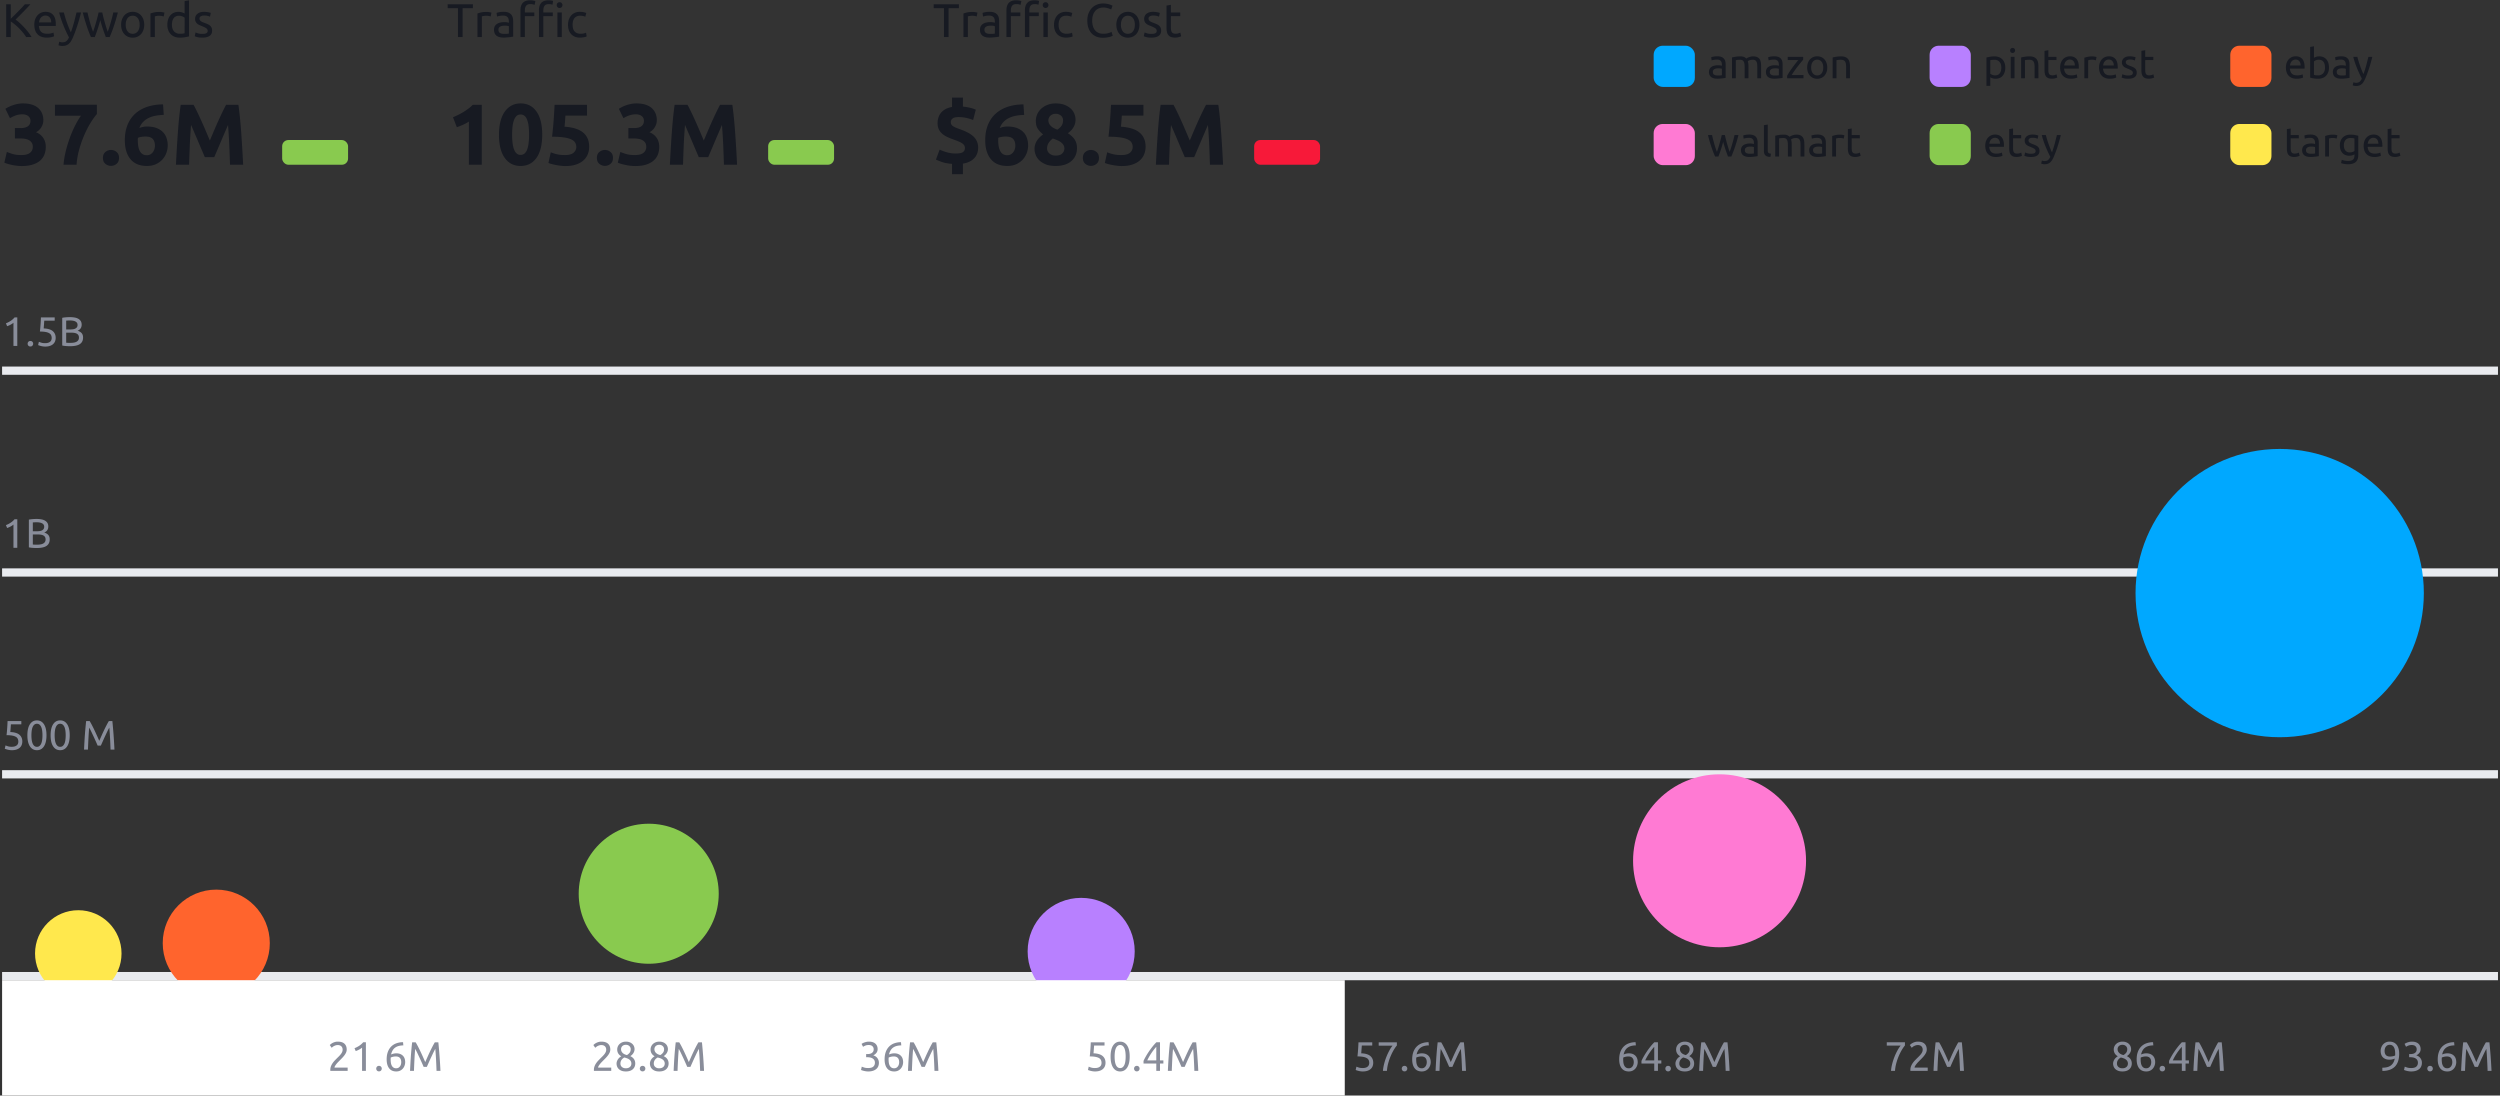
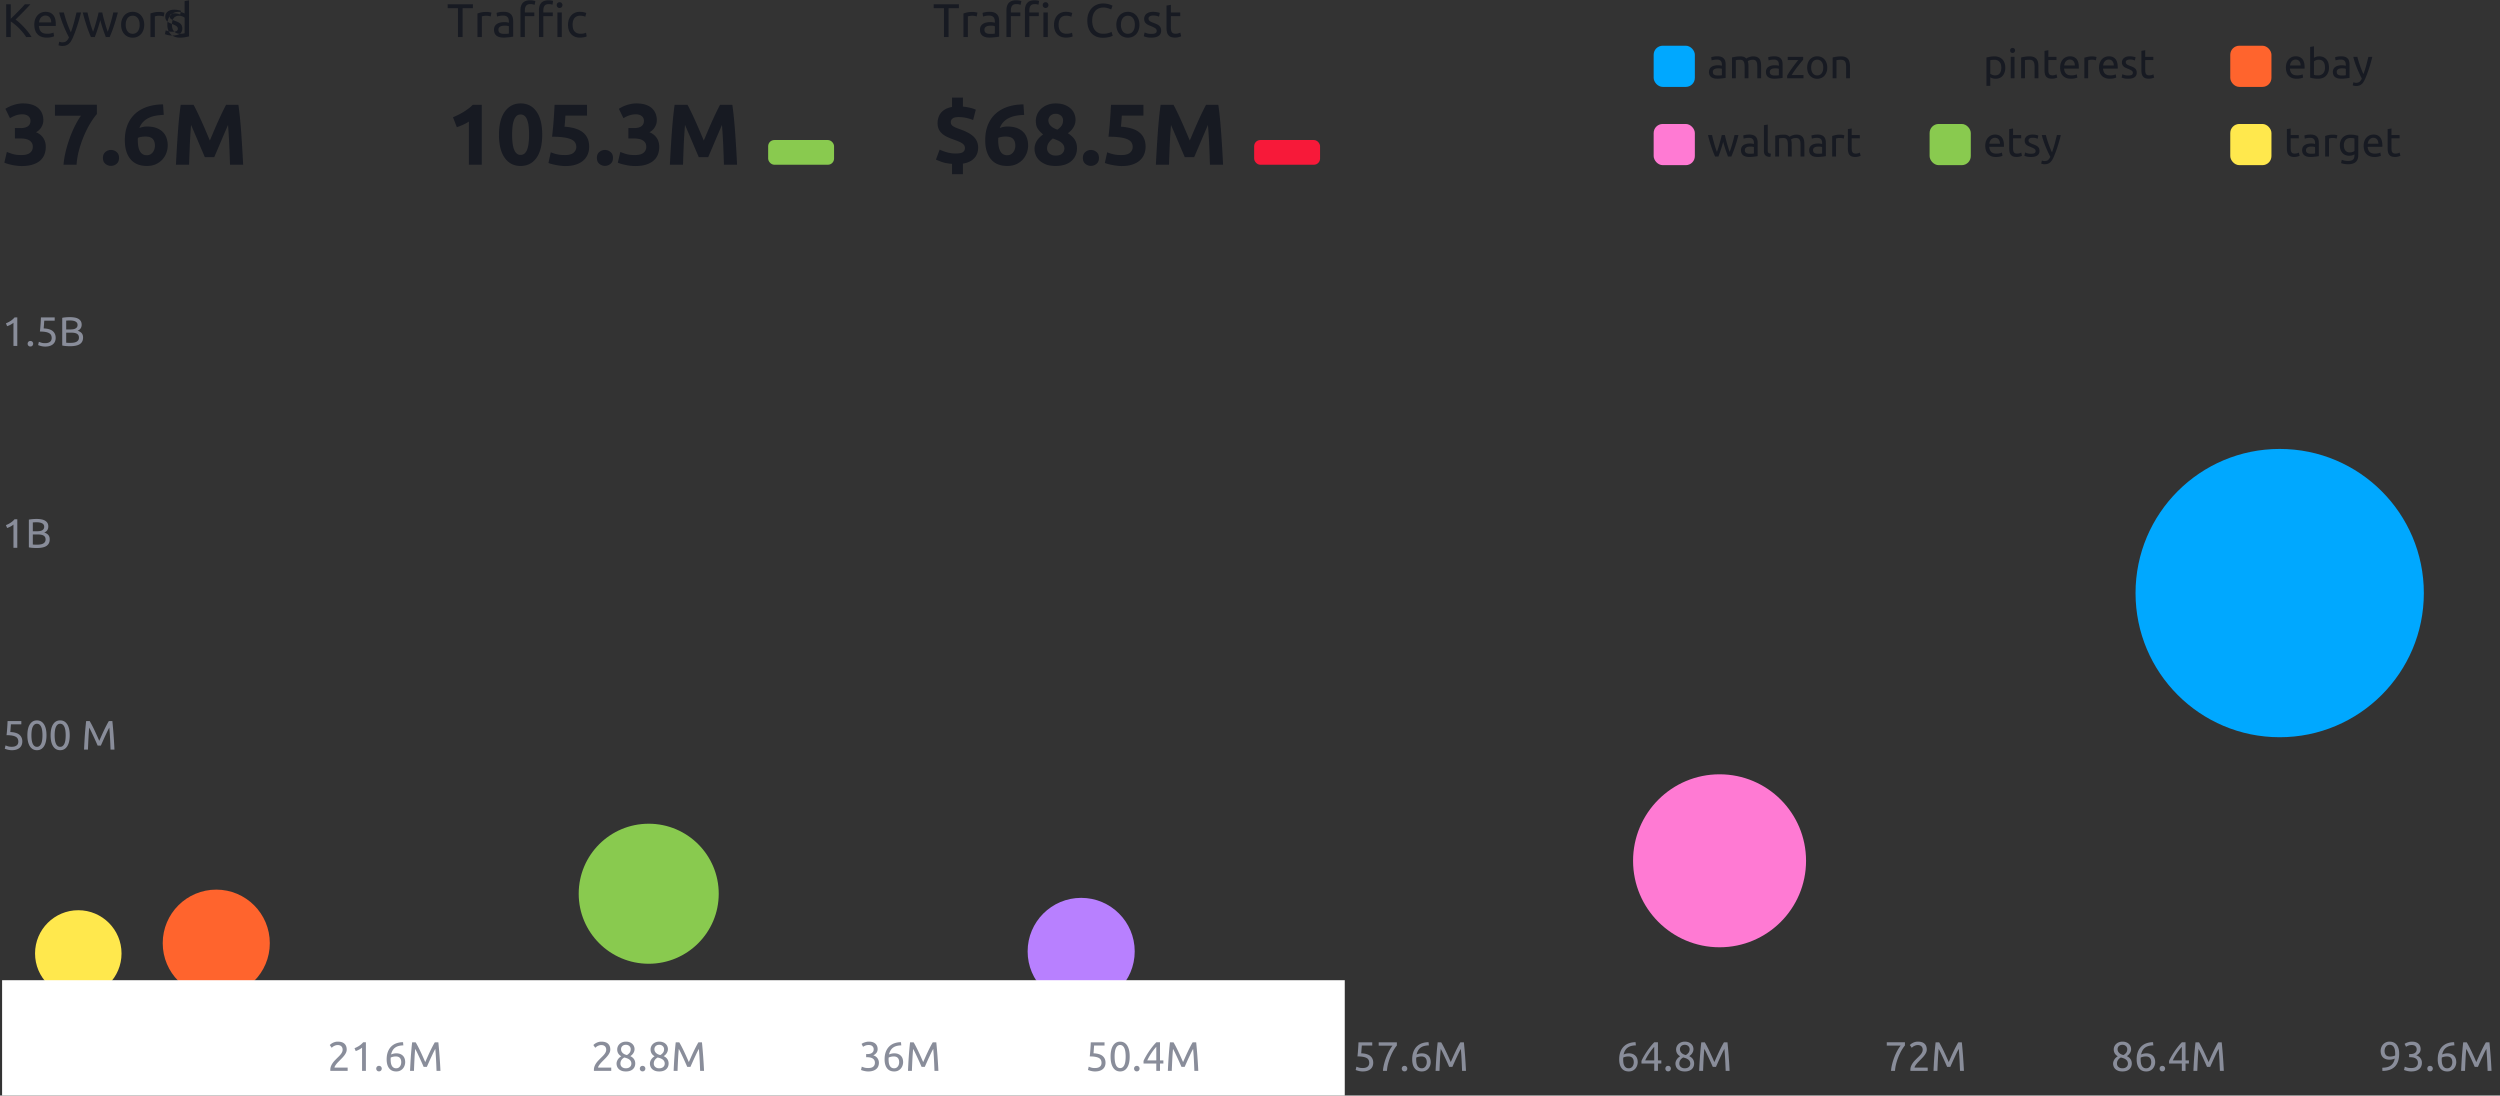
<svg xmlns="http://www.w3.org/2000/svg" width="607" height="266" fill="none">
  <rect width="100%" height="100%" fill="#333333" stroke="none" />
-   <path fill="#E9EBEF" d="M606.509 189h-606v-2h606zM606.509 140h-606v-2h606zM606.509 91h-606v-2h606zM606.509 238h-606v-2h606z" />
-   <rect x="68.509" y="34" width="16" height="6" rx="1.5" fill="#89CA4F" />
  <rect x="304.509" y="34" width="16" height="6" rx="1.5" fill="#F71939" />
  <rect x="186.509" y="34" width="16" height="6" rx="1.5" fill="#89CA4F" />
-   <path fill-rule="evenodd" clip-rule="evenodd" d="M44.956 9.035a7.53 7.53 0 01-1.322.103 3.35 3.35 0 01-1.242-.218 2.662 2.662 0 01-.943-.621 2.743 2.743 0 01-.604-.984 3.773 3.773 0 01-.213-1.305c0-.46.06-.881.179-1.265.118-.383.293-.713.523-.989.23-.276.512-.49.845-.644a2.71 2.71 0 011.144-.23c.345 0 .65.046.915.138.264.092.462.18.592.265V.26L45.9.076v8.752c-.246.069-.56.138-.944.207zM2.613 9V5.217c.322.199.654.44.995.724a14.954 14.954 0 011.96 1.972c.3.365.564.727.794 1.087h1.311a9.89 9.89 0 00-.776-1.138 18.749 18.749 0 00-2.076-2.254 10.244 10.244 0 00-1.046-.851 118.853 118.853 0 001.88-1.88A69.738 69.738 0 007.397 1.03H6.052a22.63 22.63 0 01-.707.776 87.974 87.974 0 01-1.846 1.886c-.322.318-.617.604-.886.857V1.03H1.498V9h1.115zm8.729.138c.414 0 .784-.038 1.11-.115.325-.076.553-.15.684-.218l-.15-.897c-.13.061-.324.124-.58.19a3.923 3.923 0 01-.95.097c-.666 0-1.157-.16-1.471-.483-.315-.322-.495-.793-.54-1.414h4.093c.008-.062.012-.129.012-.202v-.178c0-1.027-.215-1.792-.644-2.294-.43-.502-1.047-.753-1.852-.753a2.73 2.73 0 00-1.012.195c-.33.13-.62.326-.874.587-.253.26-.456.588-.61.983-.153.395-.23.857-.23 1.386 0 .452.06.868.18 1.247.118.38.3.708.545.984.246.276.558.492.938.65.38.157.83.235 1.35.235zM9.467 5.435h2.967c.008-.483-.113-.88-.362-1.19-.25-.31-.592-.466-1.03-.466a1.41 1.41 0 00-.649.144c-.188.096-.347.22-.477.374a1.72 1.72 0 00-.305.529c-.073.199-.12.402-.144.61zm5.658 5.727c.315 0 .596-.038.846-.115.249-.077.473-.195.672-.356.2-.161.382-.366.547-.616a6.14 6.14 0 00.477-.89c.39-.905.755-1.877 1.092-2.916.338-1.039.644-2.122.92-3.249h-1.104a62.889 62.889 0 01-.61 2.438 30.71 30.71 0 01-.758 2.392c-.184-.39-.36-.797-.53-1.219a30.033 30.033 0 01-.868-2.495c-.118-.399-.22-.77-.304-1.116h-1.15a25.42 25.42 0 001.04 3.134 32.752 32.752 0 001.352 2.927c-.192.421-.407.726-.644.914-.238.188-.568.282-.99.282-.13 0-.262-.018-.396-.052a2.037 2.037 0 01-.328-.11l-.195.863c.03.015.082.035.155.058s.153.044.242.063c.088.02.178.034.27.046.092.011.18.017.264.017zm8.568-4.054c-.238.71-.464 1.34-.679 1.892h-.931c-.353-.79-.698-1.69-1.035-2.702a47.46 47.46 0 01-.955-3.278h1.15c.077.36.169.752.276 1.173.108.422.22.844.34 1.265.118.422.243.828.373 1.22.13.39.253.731.368 1.023.13-.36.26-.742.386-1.145.126-.402.247-.808.362-1.219.115-.41.224-.812.328-1.207.103-.395.193-.765.27-1.11h.885c.07.345.154.715.253 1.11.1.395.207.797.322 1.207.115.41.236.817.363 1.22.126.402.255.783.385 1.144.115-.292.236-.633.362-1.024a42.92 42.92 0 00.719-2.484c.107-.421.2-.812.276-1.173h1.104a47.46 47.46 0 01-.955 3.278A29.665 29.665 0 0126.625 9h-.931a47.587 47.587 0 01-.684-1.892 31.278 31.278 0 01-.662-2.213c-.199.766-.418 1.504-.655 2.213zm8.521 2.042c.407 0 .782-.075 1.127-.225.345-.15.642-.362.892-.638.249-.276.442-.605.58-.989.138-.383.207-.812.207-1.288 0-.467-.069-.895-.207-1.282a2.936 2.936 0 00-.58-.995 2.555 2.555 0 00-.892-.638 2.804 2.804 0 00-1.127-.224c-.406 0-.782.074-1.127.224-.345.15-.642.362-.89.638-.25.276-.444.608-.582.995a3.796 3.796 0 00-.207 1.282c0 .476.07.905.207 1.288.138.384.332.713.581.99.25.275.546.488.891.637.345.15.721.225 1.127.225zm-1.236-1.536c.303.395.715.593 1.236.593.522 0 .934-.198 1.237-.593.302-.394.454-.93.454-1.604s-.152-1.21-.454-1.604c-.303-.395-.715-.592-1.237-.592-.521 0-.933.197-1.236.592-.303.395-.454.93-.454 1.604 0 .675.151 1.21.454 1.604zM37.596 9V3.975c.062-.016.19-.044.386-.087.195-.042.392-.063.592-.063.306 0 .558.021.753.063.196.043.336.079.42.11l.184-.932a1.931 1.931 0 00-.213-.052c-.096-.019-.201-.038-.316-.057a5.157 5.157 0 00-.35-.046 3.326 3.326 0 00-.317-.017c-.468 0-.89.04-1.265.12-.376.08-.69.167-.943.26V9h1.07zm6.05-.805c-.576 0-1.036-.19-1.38-.57-.346-.379-.518-.917-.518-1.615 0-.306.03-.594.092-.862.061-.269.16-.5.299-.696.138-.196.316-.349.535-.46a1.72 1.72 0 01.787-.167c.292 0 .56.05.805.15.246.1.434.203.564.31V8.07c-.108.03-.259.06-.454.086-.196.027-.44.04-.73.04zm7.239.518c-.41.283-.995.425-1.754.425-.53 0-.943-.044-1.242-.132a6.49 6.49 0 01-.61-.201l.196-.92c.122.046.318.115.586.207.269.092.625.138 1.07.138.437 0 .76-.058.972-.173.21-.115.316-.299.316-.552a.733.733 0 00-.31-.62c-.208-.154-.549-.327-1.024-.518-.23-.092-.45-.186-.661-.282a2.317 2.317 0 01-.547-.34 1.481 1.481 0 01-.368-.47 1.507 1.507 0 01-.138-.68c0-.528.196-.948.587-1.259.39-.31.924-.465 1.598-.465.169 0 .338.01.506.028.169.02.326.043.472.07a4.598 4.598 0 01.644.166l-.196.92a2.701 2.701 0 00-.54-.19 3.488 3.488 0 00-.886-.097c-.299 0-.56.06-.782.178a.59.59 0 00-.333.558c0 .13.025.245.075.345.05.1.126.19.23.27.103.08.231.155.385.224.153.07.337.142.552.219.284.107.536.212.759.316.222.103.412.224.57.362.156.138.277.305.361.5.085.196.127.436.127.72 0 .551-.205.969-.615 1.253z" fill="#171A22" />
+   <path fill-rule="evenodd" clip-rule="evenodd" d="M44.956 9.035a7.53 7.53 0 01-1.322.103 3.35 3.35 0 01-1.242-.218 2.662 2.662 0 01-.943-.621 2.743 2.743 0 01-.604-.984 3.773 3.773 0 01-.213-1.305c0-.46.06-.881.179-1.265.118-.383.293-.713.523-.989.23-.276.512-.49.845-.644a2.71 2.71 0 011.144-.23c.345 0 .65.046.915.138.264.092.462.18.592.265V.26L45.9.076v8.752c-.246.069-.56.138-.944.207zM2.613 9V5.217c.322.199.654.44.995.724a14.954 14.954 0 011.96 1.972c.3.365.564.727.794 1.087h1.311a9.89 9.89 0 00-.776-1.138 18.749 18.749 0 00-2.076-2.254 10.244 10.244 0 00-1.046-.851 118.853 118.853 0 001.88-1.88A69.738 69.738 0 007.397 1.03H6.052a22.63 22.63 0 01-.707.776 87.974 87.974 0 01-1.846 1.886c-.322.318-.617.604-.886.857V1.03H1.498V9h1.115zm8.729.138c.414 0 .784-.038 1.11-.115.325-.076.553-.15.684-.218l-.15-.897c-.13.061-.324.124-.58.19a3.923 3.923 0 01-.95.097c-.666 0-1.157-.16-1.471-.483-.315-.322-.495-.793-.54-1.414h4.093c.008-.062.012-.129.012-.202v-.178c0-1.027-.215-1.792-.644-2.294-.43-.502-1.047-.753-1.852-.753a2.73 2.73 0 00-1.012.195c-.33.13-.62.326-.874.587-.253.26-.456.588-.61.983-.153.395-.23.857-.23 1.386 0 .452.06.868.18 1.247.118.38.3.708.545.984.246.276.558.492.938.65.38.157.83.235 1.35.235zM9.467 5.435h2.967c.008-.483-.113-.88-.362-1.19-.25-.31-.592-.466-1.03-.466a1.41 1.41 0 00-.649.144c-.188.096-.347.22-.477.374a1.72 1.72 0 00-.305.529c-.073.199-.12.402-.144.61zm5.658 5.727c.315 0 .596-.038.846-.115.249-.077.473-.195.672-.356.2-.161.382-.366.547-.616a6.14 6.14 0 00.477-.89c.39-.905.755-1.877 1.092-2.916.338-1.039.644-2.122.92-3.249h-1.104a62.889 62.889 0 01-.61 2.438 30.71 30.71 0 01-.758 2.392c-.184-.39-.36-.797-.53-1.219a30.033 30.033 0 01-.868-2.495c-.118-.399-.22-.77-.304-1.116h-1.15a25.42 25.42 0 001.04 3.134 32.752 32.752 0 001.352 2.927c-.192.421-.407.726-.644.914-.238.188-.568.282-.99.282-.13 0-.262-.018-.396-.052a2.037 2.037 0 01-.328-.11l-.195.863c.03.015.082.035.155.058s.153.044.242.063c.088.02.178.034.27.046.092.011.18.017.264.017zm8.568-4.054c-.238.71-.464 1.34-.679 1.892h-.931c-.353-.79-.698-1.69-1.035-2.702a47.46 47.46 0 01-.955-3.278h1.15c.077.36.169.752.276 1.173.108.422.22.844.34 1.265.118.422.243.828.373 1.22.13.39.253.731.368 1.023.13-.36.26-.742.386-1.145.126-.402.247-.808.362-1.219.115-.41.224-.812.328-1.207.103-.395.193-.765.27-1.11h.885c.07.345.154.715.253 1.11.1.395.207.797.322 1.207.115.41.236.817.363 1.22.126.402.255.783.385 1.144.115-.292.236-.633.362-1.024a42.92 42.92 0 00.719-2.484c.107-.421.2-.812.276-1.173h1.104a47.46 47.46 0 01-.955 3.278A29.665 29.665 0 0126.625 9h-.931a47.587 47.587 0 01-.684-1.892 31.278 31.278 0 01-.662-2.213c-.199.766-.418 1.504-.655 2.213zm8.521 2.042c.407 0 .782-.075 1.127-.225.345-.15.642-.362.892-.638.249-.276.442-.605.58-.989.138-.383.207-.812.207-1.288 0-.467-.069-.895-.207-1.282a2.936 2.936 0 00-.58-.995 2.555 2.555 0 00-.892-.638 2.804 2.804 0 00-1.127-.224c-.406 0-.782.074-1.127.224-.345.15-.642.362-.89.638-.25.276-.444.608-.582.995a3.796 3.796 0 00-.207 1.282c0 .476.07.905.207 1.288.138.384.332.713.581.99.25.275.546.488.891.637.345.15.721.225 1.127.225zm-1.236-1.536c.303.395.715.593 1.236.593.522 0 .934-.198 1.237-.593.302-.394.454-.93.454-1.604s-.152-1.21-.454-1.604c-.303-.395-.715-.592-1.237-.592-.521 0-.933.197-1.236.592-.303.395-.454.93-.454 1.604 0 .675.151 1.21.454 1.604zM37.596 9V3.975c.062-.016.19-.044.386-.087.195-.042.392-.063.592-.063.306 0 .558.021.753.063.196.043.336.079.42.11l.184-.932a1.931 1.931 0 00-.213-.052c-.096-.019-.201-.038-.316-.057a5.157 5.157 0 00-.35-.046 3.326 3.326 0 00-.317-.017c-.468 0-.89.04-1.265.12-.376.08-.69.167-.943.26V9h1.07zm6.05-.805c-.576 0-1.036-.19-1.38-.57-.346-.379-.518-.917-.518-1.615 0-.306.03-.594.092-.862.061-.269.16-.5.299-.696.138-.196.316-.349.535-.46a1.72 1.72 0 01.787-.167c.292 0 .56.05.805.15.246.1.434.203.564.31V8.07c-.108.03-.259.06-.454.086-.196.027-.44.04-.73.04zc-.41.283-.995.425-1.754.425-.53 0-.943-.044-1.242-.132a6.49 6.49 0 01-.61-.201l.196-.92c.122.046.318.115.586.207.269.092.625.138 1.07.138.437 0 .76-.058.972-.173.21-.115.316-.299.316-.552a.733.733 0 00-.31-.62c-.208-.154-.549-.327-1.024-.518-.23-.092-.45-.186-.661-.282a2.317 2.317 0 01-.547-.34 1.481 1.481 0 01-.368-.47 1.507 1.507 0 01-.138-.68c0-.528.196-.948.587-1.259.39-.31.924-.465 1.598-.465.169 0 .338.01.506.028.169.02.326.043.472.07a4.598 4.598 0 01.644.166l-.196.92a2.701 2.701 0 00-.54-.19 3.488 3.488 0 00-.886-.097c-.299 0-.56.06-.782.178a.59.59 0 00-.333.558c0 .13.025.245.075.345.05.1.126.19.23.27.103.08.231.155.385.224.153.07.337.142.552.219.284.107.536.212.759.316.222.103.412.224.57.362.156.138.277.305.361.5.085.196.127.436.127.72 0 .551-.205.969-.615 1.253z" fill="#171A22" />
  <path fill-rule="evenodd" clip-rule="evenodd" d="M10.674 181.21c-.41.627-.979.94-1.705.94-.727 0-1.295-.313-1.705-.94-.41-.627-.615-1.52-.615-2.68 0-1.16.205-2.053.615-2.68.41-.627.978-.94 1.705-.94.726 0 1.295.313 1.705.94.41.627.615 1.52.615 2.68 0 1.16-.205 2.053-.615 2.68zm-6.675.78c-.32.107-.7.16-1.14.16-.174 0-.35-.013-.53-.04a4.819 4.819 0 01-.5-.1c-.154-.04-.29-.08-.41-.12a2.124 2.124 0 01-.26-.1l.18-.81c.113.053.298.123.555.21.256.087.571.13.945.13.3 0 .551-.033.755-.1.203-.067.368-.157.495-.27a.997.997 0 00.275-.395c.056-.15.085-.308.085-.475 0-.253-.044-.478-.13-.675a1.102 1.102 0 00-.46-.495c-.22-.133-.514-.235-.88-.305a7.615 7.615 0 00-1.39-.105c.04-.327.071-.633.095-.92.023-.287.045-.567.065-.84.02-.273.036-.545.05-.815l.04-.855h3.34v.79h-2.53l-.03.405c-.014.17-.027.347-.04.53l-.04.535c-.014.173-.027.31-.04.41 1.006.04 1.745.26 2.215.66.47.4.705.943.705 1.63 0 .307-.052.59-.155.85-.104.26-.26.483-.47.67a2.25 2.25 0 01-.795.44zm4.97-.66a.944.944 0 01-.64-.225 1.565 1.565 0 01-.415-.605 3.545 3.545 0 01-.22-.89 8.55 8.55 0 01-.065-1.08c0-.38.021-.74.065-1.08.043-.34.116-.637.22-.89.103-.253.241-.455.415-.605a.944.944 0 01.64-.225c.253 0 .466.075.64.225.173.15.311.352.415.605.103.253.177.55.22.89.043.34.065.7.065 1.08 0 .38-.022.74-.065 1.08-.043.34-.117.637-.22.89a1.565 1.565 0 01-.415.605.944.944 0 01-.64.225zm7.345-.12c-.41.627-.979.94-1.705.94-.727 0-1.295-.313-1.705-.94-.41-.627-.615-1.52-.615-2.68 0-1.16.205-2.053.615-2.68.41-.627.978-.94 1.705-.94.726 0 1.295.313 1.705.94.41.627.615 1.52.615 2.68 0 1.16-.205 2.053-.615 2.68zm-1.705.12a.944.944 0 01-.64-.225 1.565 1.565 0 01-.415-.605 3.544 3.544 0 01-.22-.89c-.043-.34-.065-.7-.065-1.08 0-.38.021-.74.065-1.08.043-.34.117-.637.22-.89s.242-.455.415-.605a.944.944 0 01.64-.225c.253 0 .466.075.64.225.173.15.311.352.415.605.103.253.177.55.22.89.043.34.065.7.065 1.08 0 .38-.022.74-.065 1.08-.043.34-.117.637-.22.89a1.565 1.565 0 01-.415.605.944.944 0 01-.64.225zm6.87-2.105c-.047.917-.087 1.842-.12 2.775h-.95c.027-.6.056-1.205.09-1.815a96.346 96.346 0 01.255-3.525c.05-.56.105-1.09.165-1.59h.85c.18.293.373.64.58 1.04.206.4.413.818.62 1.255.206.437.406.873.6 1.31l.53 1.195.53-1.195c.193-.437.393-.873.6-1.31.207-.437.413-.855.62-1.255.206-.4.4-.747.58-1.04h.85c.227 2.233.396 4.543.51 6.93h-.95c-.034-.933-.073-1.858-.12-2.775a61.227 61.227 0 00-.18-2.555c-.067.113-.155.277-.265.49-.11.213-.229.455-.355.725l-.405.86c-.143.303-.279.598-.405.885l-.355.8c-.11.247-.199.45-.265.61h-.78c-.067-.16-.155-.363-.265-.61-.11-.247-.229-.513-.355-.8a37.418 37.418 0 00-.405-.885c-.143-.303-.279-.59-.405-.86-.127-.27-.245-.512-.355-.725-.11-.213-.198-.377-.265-.49a61.227 61.227 0 00-.18 2.555zM11.304 132.535c-.51.35-1.318.525-2.425.525-.14 0-.292-.003-.455-.01a10.85 10.85 0 01-.975-.08 3.593 3.593 0 01-.44-.08v-6.72c.133-.033.28-.06.44-.08a12.56 12.56 0 01.97-.08c.16-.006.31-.01.45-.01.4 0 .775.03 1.125.09s.653.162.91.305c.257.144.458.332.605.565.146.234.22.52.22.86 0 .38-.09.692-.27.935-.18.244-.42.425-.72.545.406.12.73.31.97.57.24.26.36.627.36 1.1 0 .694-.255 1.215-.765 1.565zm-7.105-6.465V133h-.93v-5.64a2.61 2.61 0 01-.295.23c-.117.08-.243.157-.38.23a5.854 5.854 0 01-.865.38l-.29-.7c.38-.146.75-.335 1.11-.565.36-.23.69-.518.99-.865h.66zm4.79 2.92h-1.02v-2.14a5.98 5.98 0 01.38-.03c.14-.006.333-.01.58-.01.247 0 .48.02.7.06.22.04.412.102.575.185.163.084.291.194.385.33.093.137.14.305.14.505a.96.96 0 01-.135.53c-.09.14-.213.254-.37.34a1.657 1.657 0 01-.555.18c-.213.034-.44.05-.68.05zm-.455 3.255c.117.004.252.005.405.005.287 0 .558-.018.815-.055.257-.036.482-.101.675-.195.193-.093.348-.223.465-.39.117-.166.175-.376.175-.63 0-.226-.044-.418-.13-.575a.973.973 0 00-.375-.375 1.812 1.812 0 00-.585-.2c-.227-.04-.48-.06-.76-.06h-1.25v2.44c.073.007.16.014.26.02.087.007.188.012.305.015zM19.404 83.535c-.51.35-1.319.525-2.425.525a11.332 11.332 0 01-.945-.04 11.48 11.48 0 01-.485-.05 3.734 3.734 0 01-.44-.08v-6.72c.133-.033.28-.06.44-.08a11.316 11.316 0 01.97-.08c.16-.007.31-.01.45-.01.4 0 .775.03 1.125.09s.653.162.91.305c.256.144.458.332.605.565.146.234.22.52.22.86 0 .38-.09.692-.27.935-.18.244-.42.425-.72.545.407.12.73.31.97.57.24.26.36.627.36 1.1 0 .694-.255 1.215-.765 1.565zM4.199 77.07V84h-.93v-5.64c-.08.073-.178.15-.295.23a4.11 4.11 0 01-.38.23c-.137.074-.28.144-.43.21a4.88 4.88 0 01-.435.17l-.29-.7c.38-.147.75-.335 1.11-.565.36-.23.69-.518.99-.865h.66zm3.67 6.86a.626.626 0 01-.49.2.626.626 0 01-.49-.2.68.68 0 01-.18-.47c0-.18.06-.336.18-.47.12-.133.283-.2.49-.2.207 0 .37.067.49.2.12.134.18.29.18.47a.68.68 0 01-.18.47zm3.09.22c.44 0 .82-.053 1.14-.16.32-.106.585-.253.795-.44.21-.186.367-.41.47-.67a2.28 2.28 0 00.155-.85c0-.686-.235-1.23-.705-1.63-.47-.4-1.209-.62-2.215-.66.013-.1.027-.236.04-.41l.04-.535a103.587 103.587 0 01.07-.935h2.53v-.79h-3.34c-.013.3-.027.585-.04.855-.013.27-.03.542-.05.815-.02.273-.042.553-.065.84-.023.287-.055.594-.095.92.56 0 1.023.035 1.39.105.366.07.66.172.88.305.22.133.373.299.46.495.086.197.13.422.13.675 0 .167-.028.325-.085.475a.999.999 0 01-.275.395 1.374 1.374 0 01-.495.27c-.204.067-.455.1-.755.1-.373 0-.688-.043-.945-.13a5.824 5.824 0 01-.555-.21l-.18.81c.053.027.14.06.26.1.12.04.257.08.41.12.153.04.32.073.5.1.18.027.357.04.53.04zm6.13-4.16h-1.02v-2.14c.113-.013.24-.023.38-.03.14-.006.333-.01.58-.01.247 0 .48.02.7.06.22.04.412.102.575.185.163.083.292.194.385.33.093.137.14.305.14.505 0 .213-.045.39-.135.53-.09.14-.213.254-.37.34a1.675 1.675 0 01-.555.18 4.41 4.41 0 01-.68.05zm-.455 3.255c.116.004.252.005.405.005.287 0 .558-.018.815-.055.256-.036.482-.101.675-.195.193-.093.348-.223.465-.39.116-.166.175-.376.175-.63 0-.227-.044-.418-.13-.575a.964.964 0 00-.375-.375 1.802 1.802 0 00-.585-.2c-.227-.04-.48-.06-.76-.06h-1.25v2.44a11.614 11.614 0 00.565.035z" fill="#898D9A" />
  <path fill-rule="evenodd" clip-rule="evenodd" d="M127.438 3.917V9h-1.07V2.48c0-.767.188-1.36.564-1.777.375-.418.966-.627 1.771-.627.314 0 .584.023.811.07.226.045.385.087.477.126l-.196.92a1.978 1.978 0 00-.391-.133 2.595 2.595 0 00-.621-.063c-.498 0-.847.136-1.046.408-.2.273-.299.639-.299 1.099v.517h2.3v.897h-2.3zM112.315 9V1.997h2.507V1.03h-6.129v.966h2.507V9h1.115zm4.681 0V3.975c.061-.016.189-.044.385-.087.195-.042.393-.063.592-.063.307 0 .558.021.753.063.196.043.336.079.42.11l.184-.932a1.929 1.929 0 00-.213-.052 9.611 9.611 0 00-.316-.057 5.149 5.149 0 00-.351-.046 3.305 3.305 0 00-.316-.017c-.467 0-.889.04-1.265.12a7.3 7.3 0 00-.943.26V9h1.07zm5.985.098c-.241.02-.481.029-.718.029-.338 0-.648-.035-.932-.104a2.089 2.089 0 01-.736-.328 1.5 1.5 0 01-.483-.592c-.115-.245-.172-.54-.172-.885 0-.33.067-.614.201-.851.134-.238.316-.43.546-.575.23-.146.499-.253.805-.322.307-.07.629-.104.966-.104a3.926 3.926 0 01.661.063 19.523 19.523 0 01.432.087v-.3c0-.176-.019-.35-.058-.523a1.187 1.187 0 00-.207-.46 1.046 1.046 0 00-.408-.322c-.173-.08-.397-.12-.673-.12-.352 0-.661.025-.926.074-.264.05-.461.102-.592.156l-.126-.886c.138-.061.368-.12.69-.178a5.96 5.96 0 011.046-.086c.43 0 .792.055 1.087.166.295.112.533.269.713.472.18.203.309.445.385.724.077.28.115.589.115.926v3.738l-.385.063c-.165.027-.351.052-.558.075-.207.023-.431.044-.673.063zm-.592-.868c-.421 0-.755-.075-1-.225-.246-.15-.368-.415-.368-.799 0-.207.05-.374.149-.5.1-.127.224-.226.374-.3.149-.072.314-.12.494-.143.181-.023.351-.034.512-.034.246 0 .454.013.627.04.172.027.297.06.374.098v1.782c-.131.03-.294.052-.489.063-.196.012-.42.018-.673.018zm9.534.77V3.917h2.3V3.02h-2.3v-.517c0-.46.099-.826.299-1.099.199-.272.548-.408 1.046-.408.207 0 .384.017.529.052.146.034.261.067.345.098l.15-.92a2.83 2.83 0 00-.414-.098 3.964 3.964 0 00-.69-.052c-.805 0-1.396.21-1.771.627-.376.418-.564 1.01-.564 1.777V9h1.07zm4.433-7.25a.686.686 0 01-.489.19.69.69 0 01-.489-.19.67.67 0 01-.201-.512.67.67 0 01.201-.512.69.69 0 01.489-.19.67.67 0 01.69.701.67.67 0 01-.201.512zm.052 7.25V3.02h-1.07V9h1.07zm4.916.11c-.165.019-.324.028-.477.028-.483 0-.907-.076-1.271-.23a2.556 2.556 0 01-.92-.644 2.681 2.681 0 01-.558-.983c-.122-.38-.184-.8-.184-1.26 0-.46.067-.881.201-1.264.135-.384.324-.715.57-.995a2.55 2.55 0 01.902-.656 2.925 2.925 0 011.191-.235c.268 0 .536.023.805.069.268.046.525.119.77.218l-.241.909a2.572 2.572 0 00-.558-.184 3.152 3.152 0 00-.673-.07c-.598 0-1.056.189-1.374.564-.318.376-.477.924-.477 1.645 0 .322.036.617.109.885.073.269.188.499.345.69.157.192.358.34.604.443.245.103.544.155.897.155.283 0 .54-.027.77-.08.23-.054.41-.111.541-.173l.149.897a1.111 1.111 0 01-.264.11 3.744 3.744 0 01-.391.091c-.146.027-.301.05-.466.07zM245.438 9V3.917h2.3V3.02h-2.3v-.517c0-.46.099-.826.299-1.099.199-.272.548-.408 1.046-.408.246 0 .453.021.621.063.169.043.299.087.391.133l.196-.92a2.899 2.899 0 00-.477-.127 4.136 4.136 0 00-.811-.069c-.805 0-1.396.21-1.771.627-.376.418-.564 1.01-.564 1.777V9h1.07zm-15.123-7.003V9H229.2V1.997h-2.507V1.03h6.129v.966h-2.507zm4.681 1.978V9h-1.07V3.273a7.3 7.3 0 01.943-.259c.376-.08.798-.12 1.265-.12.092 0 .198.005.316.017.119.011.236.027.351.046.115.02.221.038.316.057.096.02.167.037.213.052l-.184.932a3.548 3.548 0 00-.42-.11 3.671 3.671 0 00-.753-.063c-.199 0-.397.021-.592.063-.196.043-.324.071-.385.087zm5.267 5.152c.237 0 .477-.01.718-.03.242-.018.466-.04.673-.062.207-.023.393-.048.558-.075l.385-.063V5.159c0-.337-.038-.646-.115-.926a1.779 1.779 0 00-.385-.724 1.761 1.761 0 00-.713-.472c-.295-.11-.657-.166-1.087-.166a5.96 5.96 0 00-1.046.086c-.322.057-.552.117-.69.178l.126.886c.131-.054.328-.106.592-.156.265-.05.574-.074.926-.074.276 0 .5.04.673.12.172.08.309.188.408.322.1.135.169.288.207.46.039.173.058.347.058.524v.299a3.926 3.926 0 00-1.093-.15c-.337 0-.659.035-.966.104a2.536 2.536 0 00-.805.322c-.23.145-.412.337-.546.575a1.706 1.706 0 00-.201.85c0 .346.057.64.172.886a1.5 1.5 0 00.483.592c.207.15.453.26.736.328.284.07.594.104.932.104zm-.874-1.122c.245.15.579.225 1 .225.253 0 .477-.006.673-.018.195-.011.358-.032.489-.063V6.367a1.382 1.382 0 00-.374-.098 4.16 4.16 0 00-.627-.04c-.161 0-.331.011-.512.034-.18.023-.345.071-.494.144-.15.073-.274.172-.374.299-.099.126-.149.293-.149.5 0 .384.122.65.368.8zm10.534-4.088V9h-1.07V2.48c0-.767.188-1.36.564-1.777.375-.418.966-.627 1.771-.627.268 0 .498.017.69.052.191.034.329.067.414.098l-.15.92a3.196 3.196 0 00-.345-.098 2.324 2.324 0 00-.529-.052c-.498 0-.847.136-1.046.408-.2.273-.299.639-.299 1.099v.517h2.3v.897h-2.3zm3.944-1.978a.67.67 0 00.69-.702.67.67 0 00-.69-.7.69.69 0 00-.489.189.67.67 0 00-.201.512.67.67 0 00.201.511.69.69 0 00.489.19zm.541 1.081V9h-1.07V3.02h1.07zm4.439 6.118c.153 0 .312-.01.477-.029.165-.019.32-.042.466-.069.145-.026.276-.057.391-.092.115-.034.203-.07.264-.109l-.149-.897a2.84 2.84 0 01-.541.173c-.23.053-.487.08-.77.08-.353 0-.652-.052-.897-.155a1.534 1.534 0 01-.604-.443 1.832 1.832 0 01-.345-.69 3.368 3.368 0 01-.109-.885c0-.721.159-1.27.477-1.645.318-.375.776-.563 1.374-.563.238 0 .462.023.673.069.211.046.397.107.558.184l.241-.909a3.699 3.699 0 00-.77-.218 4.765 4.765 0 00-.805-.07c-.437 0-.834.08-1.191.236a2.55 2.55 0 00-.902.656c-.246.28-.435.611-.57.995a3.811 3.811 0 00-.201 1.265c0 .46.062.88.184 1.259.123.38.309.707.558.983.249.276.556.49.92.644.364.154.788.23 1.271.23zm9.798-.023a6.535 6.535 0 01-.897.058c-.56 0-1.07-.092-1.53-.276a3.246 3.246 0 01-1.184-.805 3.622 3.622 0 01-.765-1.306c-.18-.517-.27-1.11-.27-1.776 0-.667.101-1.26.304-1.777.204-.518.478-.953.823-1.305a3.476 3.476 0 011.207-.805c.46-.184.951-.276 1.472-.276a5.22 5.22 0 011.581.23c.196.061.355.122.478.184.122.061.207.107.253.138l-.322.92a1.797 1.797 0 00-.299-.15 6.368 6.368 0 00-.443-.16 3.98 3.98 0 00-.541-.133 3.389 3.389 0 00-.592-.052c-.421 0-.801.073-1.138.219a2.354 2.354 0 00-.863.632 2.874 2.874 0 00-.546 1.006c-.127.395-.19.838-.19 1.329 0 .475.056.908.167 1.3.111.39.278.726.5 1.005.223.28.5.497.834.65.333.154.723.23 1.167.23.514 0 .939-.053 1.277-.16a5.65 5.65 0 00.759-.288l.287.92a1.58 1.58 0 01-.287.143 3.955 3.955 0 01-.518.167c-.207.054-.448.1-.724.138zm5.209.035c.407 0 .782-.075 1.127-.225.345-.15.642-.362.891-.638.25-.276.443-.605.581-.989.138-.383.207-.812.207-1.288 0-.467-.069-.895-.207-1.282a2.922 2.922 0 00-.581-.995 2.552 2.552 0 00-.891-.638 2.802 2.802 0 00-1.127-.224c-.406 0-.782.074-1.127.224-.345.15-.642.362-.891.638a2.939 2.939 0 00-.581.995 3.796 3.796 0 00-.207 1.282c0 .476.069.905.207 1.288.138.384.332.713.581.99.249.275.546.488.891.637.345.15.721.225 1.127.225zm-1.236-1.536c.303.395.715.593 1.236.593.522 0 .934-.198 1.236-.593.303-.394.455-.93.455-1.604s-.152-1.21-.455-1.604c-.302-.395-.714-.592-1.236-.592-.521 0-.933.197-1.236.592-.303.395-.454.93-.454 1.604 0 .675.151 1.21.454 1.604zm6.94 1.524c.759 0 1.344-.142 1.754-.425.41-.284.615-.702.615-1.254a1.82 1.82 0 00-.126-.719 1.389 1.389 0 00-.363-.5 2.358 2.358 0 00-.569-.362 11.073 11.073 0 00-.759-.316 7.813 7.813 0 01-.552-.219 1.912 1.912 0 01-.385-.224.793.793 0 01-.23-.27.76.76 0 01-.075-.345.59.59 0 01.334-.558c.222-.119.483-.178.782-.178.345 0 .64.032.885.097.246.066.426.129.541.19l.195-.92a3.156 3.156 0 00-.258-.08c-.112-.031-.24-.06-.386-.087a6.916 6.916 0 00-.471-.069 4.493 4.493 0 00-.506-.028c-.675 0-1.208.155-1.599.465-.391.31-.586.73-.586 1.26 0 .268.046.494.138.678.092.184.214.341.368.472.153.13.335.243.546.339.211.096.431.19.661.282.476.191.817.364 1.024.517.207.154.31.36.31.621 0 .253-.105.437-.316.552-.211.115-.535.173-.972.173-.444 0-.801-.046-1.069-.138a24.115 24.115 0 01-.587-.207l-.195.92c.107.046.31.113.609.2.299.09.713.133 1.242.133zm6.67-.132c-.268.08-.575.12-.92.12-.406 0-.742-.051-1.006-.155a1.462 1.462 0 01-.638-.465 1.863 1.863 0 01-.339-.765 4.984 4.984 0 01-.098-1.052V1.353l1.069-.184V3.02h2.266v.897h-2.266v2.76c0 .3.023.546.069.742.046.195.115.349.207.46.092.111.207.19.345.236.138.046.299.069.483.069.322 0 .581-.037.776-.11.196-.072.332-.124.409-.155l.207.886c-.108.053-.295.12-.564.2zM7.911 39.969c-.735.23-1.606.346-2.614.346-.378 0-.777-.024-1.197-.073a13.177 13.177 0 01-2.289-.472 6.169 6.169 0 01-.756-.274l.609-2.604c.364.154.83.319 1.396.494.567.175 1.27.262 2.11.262.967 0 1.674-.182 2.122-.546.448-.364.672-.854.672-1.47 0-.378-.08-.696-.242-.955a1.846 1.846 0 00-.661-.63 2.939 2.939 0 00-.998-.336 7.608 7.608 0 00-1.228-.095H3.617v-2.52h1.386c.308 0 .605-.028.892-.084.287-.056.543-.15.767-.283.224-.133.402-.315.535-.546.133-.231.2-.522.2-.872 0-.266-.056-.497-.168-.693a1.508 1.508 0 00-.43-.483 1.877 1.877 0 00-.61-.283 2.662 2.662 0 00-.703-.095c-.602 0-1.159.091-1.67.273a6.97 6.97 0 00-1.396.672l-1.113-2.289c.224-.14.486-.287.787-.44.301-.155.634-.295.998-.42a9.116 9.116 0 011.165-.316c.413-.084.85-.126 1.313-.126.854 0 1.592.102 2.215.305.623.203 1.138.49 1.544.86.406.372.707.806.903 1.303.196.497.294 1.04.294 1.627 0 .574-.161 1.13-.483 1.67a3.186 3.186 0 01-1.302 1.228c.756.308 1.34.767 1.753 1.376.413.609.62 1.34.62 2.194 0 .672-.112 1.292-.336 1.859a3.748 3.748 0 01-1.05 1.47c-.476.413-1.082.735-1.817.966zm11.34-3.749A18.303 18.303 0 0018.59 40h-3.171c.084-1.022.259-2.086.525-3.192.266-1.106.591-2.19.976-3.255a27.47 27.47 0 011.292-3.013c.476-.945.959-1.76 1.449-2.447H13.34v-2.667h10.185v2.268c-.448.49-.942 1.17-1.48 2.037a23.584 23.584 0 00-1.534 2.95 27.25 27.25 0 00-1.26 3.54zm7.697 4.053c.504 0 .955-.164 1.354-.493.4-.33.599-.809.599-1.439s-.2-1.11-.599-1.438a2.072 2.072 0 00-1.354-.494c-.504 0-.956.165-1.355.494-.399.329-.598.808-.598 1.438 0 .63.2 1.11.598 1.439.4.329.85.493 1.355.493zm10.972-.44c-.637.307-1.39.461-2.257.461-1.75 0-3.08-.553-3.99-1.659-.91-1.106-1.365-2.632-1.365-4.578 0-1.4.217-2.639.65-3.717.435-1.078 1.054-1.984 1.86-2.72.804-.734 1.777-1.294 2.918-1.68 1.141-.384 2.426-.584 3.854-.598l.084 1.27c.028.414.056.844.084 1.292a11.94 11.94 0 00-2.006.2 6.647 6.647 0 00-1.7.556 4.655 4.655 0 00-1.334.977 4.178 4.178 0 00-.882 1.46c.308-.14.623-.239.945-.295.322-.056.623-.084.903-.084.91 0 1.683.123 2.32.368.637.245 1.159.577 1.565.997.406.42.7.91.882 1.47a5.74 5.74 0 01.273 1.785 5.26 5.26 0 01-.305 1.722 4.81 4.81 0 01-.924 1.596 4.84 4.84 0 01-1.575 1.176zm-2.278-2.143c-.42 0-.77-.094-1.05-.283a2.01 2.01 0 01-.672-.788 4 4 0 01-.357-1.176 9.253 9.253 0 01-.105-1.428c0-.084.003-.182.01-.294.007-.112.01-.196.01-.252.197-.098.47-.175.82-.23.35-.057.679-.085.987-.085.84 0 1.438.193 1.795.578.357.385.536.934.536 1.648 0 .252-.039.515-.116.788a2.368 2.368 0 01-.357.745 2.02 2.02 0 01-.609.557c-.245.147-.542.22-.892.22zm10.437-2.31c-.07 1.666-.126 3.206-.168 4.62h-3.192a357.382 357.382 0 01.451-7.57c.091-1.295.196-2.541.315-3.738.12-1.197.249-2.279.389-3.245h3.129c.252.462.542 1.033.871 1.712.33.679.672 1.414 1.03 2.205.356.79.71 1.6 1.06 2.425l.987 2.331.987-2.33c.35-.827.703-1.635 1.06-2.426.357-.791.7-1.526 1.03-2.205.328-.68.619-1.25.87-1.712h2.983c.14.966.27 2.048.388 3.245.12 1.197.224 2.443.315 3.738a352.189 352.189 0 01.452 7.57h-3.192a377.832 377.832 0 00-.168-4.62 124.8 124.8 0 00-.315-5.04c-.252.588-.532 1.24-.84 1.953-.308.714-.613 1.428-.914 2.142a308.32 308.32 0 01-.871 2.048c-.28.65-.518 1.207-.714 1.67h-2.29c-.195-.463-.433-1.02-.713-1.67-.28-.651-.57-1.334-.872-2.048-.3-.714-.605-1.428-.913-2.142l-.84-1.953a124.8 124.8 0 00-.315 5.04zM126.401 40.294c1.638 0 2.922-.654 3.853-1.963.931-1.31 1.397-3.189 1.397-5.639 0-2.436-.466-4.308-1.397-5.617-.931-1.31-2.215-1.964-3.853-1.964-.798 0-1.519.168-2.163.504-.644.336-1.197.826-1.659 1.47-.462.644-.816 1.435-1.061 2.373-.245.938-.367 2.016-.367 3.234 0 2.45.465 4.33 1.396 5.639.931 1.309 2.216 1.963 3.854 1.963zM116.972 40V25.447h-2.184a8.294 8.294 0 01-1.04.914c-.385.287-.787.56-1.207.819-.42.259-.851.497-1.292.714-.441.217-.864.41-1.27.577l.945 2.415c.49-.168.994-.367 1.512-.598a9.526 9.526 0 001.407-.767v10.48h3.129zm8.452-2.75c.259.237.585.356.977.356s.721-.119.987-.357.476-.574.63-1.008c.154-.434.266-.952.336-1.554.07-.602.105-1.267.105-1.995 0-.728-.035-1.39-.105-1.984a7.141 7.141 0 00-.336-1.544c-.154-.434-.364-.77-.63-1.008s-.595-.357-.987-.357-.718.12-.977.357c-.259.238-.469.574-.63 1.008a6.72 6.72 0 00-.346 1.544c-.07.595-.105 1.256-.105 1.984s.035 1.393.105 1.995c.07.602.185 1.12.346 1.554.161.434.371.77.63 1.008zm11.876 3.065c.966 0 1.809-.119 2.53-.357.721-.238 1.32-.567 1.796-.987a4.02 4.02 0 001.071-1.49 4.831 4.831 0 00.357-1.87c0-1.456-.487-2.593-1.46-3.412-.973-.82-2.481-1.299-4.525-1.439.042-.35.08-.76.115-1.228.035-.47.067-.956.095-1.46h5.25v-2.625h-7.875a150.764 150.764 0 01-.231 3.78 88.717 88.717 0 01-.378 3.97c1.148 0 2.1.055 2.856.167.756.112 1.358.273 1.806.483.448.21.763.473.945.788.182.315.273.675.273 1.081 0 .518-.217.97-.651 1.355-.434.385-1.134.577-2.1.577-.798 0-1.484-.073-2.058-.22a9.22 9.22 0 01-1.386-.452l-.567 2.583c.168.084.406.168.714.252a15.603 15.603 0 002.236.43c.413.05.809.074 1.187.074zm10.93-.535a2.07 2.07 0 01-1.354.493c-.504 0-.956-.164-1.355-.493-.399-.33-.598-.809-.598-1.439s.199-1.11.598-1.438a2.073 2.073 0 011.355-.494c.504 0 .955.165 1.354.494.399.329.599.808.599 1.438 0 .63-.2 1.11-.599 1.439zm6.017.535c1.008 0 1.879-.115 2.614-.346.735-.231 1.341-.553 1.817-.966a3.748 3.748 0 001.05-1.47 5.014 5.014 0 00.336-1.859c0-.854-.207-1.585-.62-2.194-.413-.61-.997-1.068-1.753-1.376.546-.28.98-.69 1.302-1.228.322-.54.483-1.096.483-1.67 0-.588-.098-1.13-.294-1.627a3.47 3.47 0 00-.903-1.302c-.406-.371-.921-.658-1.544-.861-.623-.203-1.361-.305-2.215-.305-.462 0-.9.042-1.313.126a9.108 9.108 0 00-1.165.315 7.78 7.78 0 00-.998.42c-.301.154-.563.301-.787.441l1.113 2.29c.42-.267.885-.49 1.396-.673a4.945 4.945 0 011.67-.273c.238 0 .472.032.703.095.231.063.434.157.609.283.175.126.319.287.431.483.112.196.168.427.168.693 0 .35-.067.64-.2.872a1.483 1.483 0 01-.535.546c-.224.133-.48.227-.767.283a4.646 4.646 0 01-.892.084h-1.386v2.52h1.218c.434 0 .843.032 1.228.095s.718.175.998.336c.28.16.5.37.661.63.161.259.242.577.242.955 0 .616-.224 1.106-.672 1.47-.448.364-1.155.546-2.121.546-.84 0-1.544-.087-2.111-.262a15.124 15.124 0 01-1.396-.494l-.609 2.604c.182.084.434.175.756.273a13.177 13.177 0 002.289.473c.42.049.819.073 1.197.073zm11.76-4.935c-.07 1.666-.126 3.206-.168 4.62h-3.192a356.783 356.783 0 01.451-7.57c.091-1.295.196-2.541.315-3.738s.249-2.279.389-3.245h3.129c.252.462.542 1.033.871 1.712.329.679.672 1.414 1.029 2.205.357.79.711 1.6 1.061 2.425l.987 2.331.987-2.33c.35-.827.703-1.635 1.06-2.426.357-.791.7-1.526 1.029-2.205.329-.68.62-1.25.872-1.712h2.982c.14.966.269 2.048.388 3.245s.224 2.443.315 3.738a352.189 352.189 0 01.452 7.57h-3.192a377.832 377.832 0 00-.168-4.62 124.8 124.8 0 00-.315-5.04c-.252.588-.532 1.24-.84 1.953-.308.714-.613 1.428-.914 2.142-.301.714-.591 1.397-.871 2.048-.28.65-.518 1.207-.714 1.67h-2.289c-.196-.463-.434-1.02-.714-1.67-.28-.651-.571-1.334-.872-2.048-.301-.714-.605-1.428-.913-2.142l-.84-1.953a124.8 124.8 0 00-.315 5.04zM233.796 42.29v-2.563c.686-.112 1.263-.294 1.732-.546a3.854 3.854 0 001.145-.903c.294-.35.504-.731.63-1.144a4.26 4.26 0 00.189-1.25c0-.616-.109-1.155-.326-1.617a3.72 3.72 0 00-.903-1.207 6.359 6.359 0 00-1.365-.914 15.517 15.517 0 00-1.711-.735c-.406-.14-.753-.27-1.04-.388a4.618 4.618 0 01-.724-.368 1.264 1.264 0 01-.431-.43 1.155 1.155 0 01-.136-.578c0-.364.147-.658.441-.882.294-.224.777-.336 1.449-.336s1.312.07 1.921.21c.609.14 1.145.308 1.607.504l.651-2.52a8.285 8.285 0 00-1.25-.42 11.747 11.747 0 00-1.879-.315v-2.184h-2.646v2.268c-.616.112-1.148.29-1.596.536a3.565 3.565 0 00-1.092.892c-.28.35-.487.739-.62 1.166a4.458 4.458 0 00-.199 1.333c0 .602.108 1.117.325 1.544.217.427.504.787.861 1.081a5.47 5.47 0 001.197.746c.441.203.893.388 1.355.556.476.168.896.326 1.26.473.364.147.665.297.903.451.238.154.42.326.546.515.126.189.189.416.189.682 0 .42-.158.746-.473.977-.315.23-.899.346-1.753.346a7.728 7.728 0 01-2.153-.294 11.056 11.056 0 01-1.753-.65l-.903 2.414c.308.154.78.347 1.417.578.637.23 1.467.388 2.489.472v2.5h2.646zm10.773-1.996c.868 0 1.62-.154 2.257-.462a4.84 4.84 0 001.575-1.176 4.81 4.81 0 00.924-1.596 5.26 5.26 0 00.305-1.722 5.74 5.74 0 00-.273-1.785 3.759 3.759 0 00-.882-1.47c-.406-.42-.928-.752-1.565-.997-.637-.245-1.41-.368-2.32-.368-.28 0-.581.028-.903.084a3.885 3.885 0 00-.945.294c.21-.574.504-1.06.882-1.46a4.652 4.652 0 011.333-.976 6.647 6.647 0 011.701-.556 11.947 11.947 0 012.006-.2 245.69 245.69 0 00-.084-1.291l-.084-1.27c-1.428.013-2.713.213-3.854.598s-2.114.945-2.919 1.68c-.805.735-1.424 1.641-1.858 2.72-.434 1.077-.651 2.316-.651 3.716 0 1.946.455 3.472 1.365 4.578.91 1.106 2.24 1.66 3.99 1.66zm-1.071-2.887c.28.189.63.283 1.05.283.35 0 .647-.073.892-.22a2.02 2.02 0 00.609-.557c.161-.224.28-.472.357-.745a2.9 2.9 0 00.116-.788c0-.714-.179-1.263-.536-1.648-.357-.385-.955-.578-1.795-.578-.308 0-.637.028-.987.084-.35.056-.623.133-.819.231 0 .056-.004.14-.011.252-.007.112-.01.21-.01.294 0 .504.035.98.105 1.428a4 4 0 00.357 1.176c.168.336.392.599.672.788zm12.81 2.887c.854 0 1.606-.108 2.257-.325.651-.217 1.194-.522 1.628-.914.434-.392.759-.85.976-1.375a4.493 4.493 0 00.326-1.733c0-.756-.172-1.417-.515-1.984s-.913-1.11-1.711-1.628a4.183 4.183 0 001.333-1.375 3.526 3.526 0 00.536-1.88c0-.462-.088-.927-.263-1.396a3.414 3.414 0 00-.85-1.27c-.392-.379-.893-.69-1.502-.935-.609-.245-1.34-.368-2.194-.368-.728 0-1.39.116-1.985.347a4.788 4.788 0 00-1.522.924c-.42.385-.746.836-.977 1.354a3.928 3.928 0 00-.346 1.617c0 .742.143 1.351.43 1.827.287.476.732.96 1.334 1.45a8.13 8.13 0 00-.788.671c-.245.238-.465.5-.661.788-.196.287-.35.605-.462.955-.112.35-.168.735-.168 1.155 0 .406.084.85.252 1.334.168.483.451.927.85 1.333.399.406.924.746 1.575 1.019.651.273 1.467.41 2.447.41zm-1.271-9.828c.329.392.893.728 1.691 1.008.448-.28.791-.602 1.029-.966.238-.364.357-.812.357-1.344a1.462 1.462 0 00-.41-.987 1.833 1.833 0 00-.556-.388 1.92 1.92 0 00-.819-.158 1.98 1.98 0 00-.798.147 1.623 1.623 0 00-.882.903 1.46 1.46 0 00-.105.525c0 .448.164.868.493 1.26zm1.292 7.308c-.378 0-.7-.056-.966-.168a2.01 2.01 0 01-.651-.42 1.575 1.575 0 01-.368-.556 1.582 1.582 0 01-.115-.557c0-.546.133-1.015.399-1.407.266-.392.595-.735.987-1.029.392.126.759.263 1.102.41.343.147.641.315.893.504s.451.41.598.661c.147.252.221.54.221.861 0 .434-.168.826-.504 1.176-.336.35-.868.525-1.596.525zm9.901 2.006a2.07 2.07 0 01-1.354.493c-.504 0-.956-.164-1.355-.493-.399-.33-.598-.809-.598-1.439s.199-1.11.598-1.438a2.073 2.073 0 011.355-.494c.504 0 .955.165 1.354.494.399.329.599.808.599 1.438 0 .63-.2 1.11-.599 1.439zm6.164.535c.966 0 1.809-.119 2.53-.357.721-.238 1.32-.567 1.796-.987a4.02 4.02 0 001.071-1.49 4.831 4.831 0 00.357-1.87c0-1.456-.487-2.593-1.46-3.412-.973-.82-2.481-1.299-4.525-1.439.042-.35.08-.76.115-1.228.035-.47.067-.956.095-1.46h5.25v-2.625h-7.875a150.764 150.764 0 01-.231 3.78 88.717 88.717 0 01-.378 3.97c1.148 0 2.1.055 2.856.167.756.112 1.358.273 1.806.483.448.21.763.473.945.788.182.315.273.675.273 1.081 0 .518-.217.97-.651 1.355-.434.385-1.134.577-2.1.577-.798 0-1.484-.073-2.058-.22a9.22 9.22 0 01-1.386-.452l-.567 2.583c.168.084.406.168.714.252a15.603 15.603 0 002.236.43c.413.05.809.074 1.187.074zm11.613-4.935c-.07 1.666-.126 3.206-.168 4.62h-3.192a356.783 356.783 0 01.451-7.57c.091-1.295.196-2.541.315-3.738s.249-2.279.389-3.245h3.129c.252.462.542 1.033.871 1.712.329.679.672 1.414 1.029 2.205.357.79.711 1.6 1.061 2.425l.987 2.331.987-2.33c.35-.827.703-1.635 1.06-2.426.357-.791.7-1.526 1.029-2.205.329-.68.62-1.25.872-1.712h2.982c.14.966.269 2.048.388 3.245s.224 2.443.315 3.738a352.189 352.189 0 01.452 7.57h-3.192a377.832 377.832 0 00-.168-4.62 124.8 124.8 0 00-.315-5.04c-.252.588-.532 1.24-.84 1.953-.308.714-.613 1.428-.914 2.142-.301.714-.591 1.397-.871 2.048-.28.65-.518 1.207-.714 1.67h-2.289c-.196-.463-.434-1.02-.714-1.67-.28-.651-.571-1.334-.872-2.048-.301-.714-.605-1.428-.913-2.142l-.84-1.953a124.8 124.8 0 00-.315 5.04z" fill="#171A22" />
  <circle cx="553.509" cy="144" r="35" fill="#00A8FF" />
  <circle cx="417.509" cy="209" r="21" fill="#FF7AD3" />
  <circle cx="262.509" cy="231" r="13" fill="#B880FF" />
  <circle cx="52.509" cy="229" r="13" fill="#FF642D" />
  <circle cx="19.009" cy="231.5" r="10.5" fill="#FFE84D" />
  <circle cx="157.509" cy="217" r="17" fill="#89CA4F" />
  <path fill="#fff" d="M.509 238h326v28h-326z" />
  <path fill-rule="evenodd" clip-rule="evenodd" d="M429.859 38.1l.13-.78a2.467 2.467 0 01-.37-.075.56.56 0 01-.24-.135.515.515 0 01-.13-.24c-.027-.1-.04-.226-.04-.38v-6.25l-.93.16v6.24c0 .493.12.857.36 1.09.24.234.646.357 1.22.37zm-5.13.01c.206 0 .415-.008.625-.025.21-.017.405-.035.585-.055.18-.02.341-.041.485-.065l.101-.016.234-.039v-3.25a3.07 3.07 0 00-.1-.805 1.564 1.564 0 00-.335-.63 1.537 1.537 0 00-.62-.41c-.257-.096-.572-.145-.945-.145-.327 0-.63.025-.91.075-.28.05-.48.102-.6.155l.11.77c.113-.047.285-.092.515-.135.23-.043.498-.065.805-.065.24 0 .435.035.585.105.15.07.268.163.355.28.086.117.146.25.18.4.033.15.05.302.05.455v.26a3.44 3.44 0 00-.95-.13c-.294 0-.574.03-.84.09-.267.06-.5.154-.7.28-.2.127-.359.294-.475.5a1.478 1.478 0 00-.175.74c0 .3.05.557.15.77.1.214.24.385.42.515s.393.225.64.285c.246.06.516.09.81.09zm-7.5-.11c.186-.48.383-1.028.59-1.645.206-.616.396-1.258.57-1.925.173.667.365 1.309.575 1.925.21.617.408 1.165.595 1.645h.81c.306-.687.606-1.47.9-2.35.293-.88.57-1.83.83-2.85h-.96a27.94 27.94 0 01-.24 1.02 37.517 37.517 0 01-.625 2.16c-.11.34-.215.637-.315.89a23.74 23.74 0 01-.335-.995 39.069 39.069 0 01-.595-2.11c-.087-.343-.16-.665-.22-.965h-.77c-.067.3-.145.622-.235.965-.09.343-.185.694-.285 1.05-.1.357-.205.71-.315 1.06-.11.35-.222.682-.335.995a22.371 22.371 0 01-.645-1.95 40.794 40.794 0 01-.295-1.1 24.32 24.32 0 01-.24-1.02h-1c.26 1.02.536 1.97.83 2.85.293.88.593 1.663.9 2.35h.81zm6.74-.865c.213.13.503.195.87.195.22 0 .415-.005.585-.015.17-.01.311-.028.425-.055v-1.55a1.192 1.192 0 00-.325-.085 3.61 3.61 0 00-.545-.035c-.14 0-.289.01-.445.03-.157.02-.3.062-.43.125a.915.915 0 00-.325.26.68.68 0 00-.13.435c0 .334.106.565.32.695zm7.99-3.525V38h-.93v-5.05c.213-.053.495-.11.845-.17.35-.06.755-.09 1.215-.09.333 0 .613.045.84.135.226.09.416.222.57.395.046-.033.12-.08.22-.14.1-.06.223-.118.37-.175.146-.056.31-.107.49-.15s.373-.065.58-.065c.4 0 .726.059.98.175.253.117.451.282.595.495.143.214.24.467.29.76.05.294.075.614.075.96V38h-.93v-2.72c0-.306-.015-.57-.045-.79a1.534 1.534 0 00-.17-.55.784.784 0 00-.34-.325 1.272 1.272 0 00-.555-.105c-.314 0-.572.042-.775.125-.204.084-.342.159-.415.225a3.5 3.5 0 01.12.57c.026.207.04.423.04.65V38h-.93v-2.72c0-.306-.017-.57-.05-.79a1.615 1.615 0 00-.175-.55.784.784 0 00-.34-.325 1.243 1.243 0 00-.545-.105 7.277 7.277 0 00-.605.035 4.248 4.248 0 00-.425.065zm9.33 4.5c.206 0 .415-.008.625-.025.21-.017.405-.035.585-.055.18-.02.341-.041.485-.065l.101-.016.234-.039v-3.25a3.07 3.07 0 00-.1-.805 1.564 1.564 0 00-.335-.63 1.537 1.537 0 00-.62-.41c-.257-.096-.572-.145-.945-.145-.327 0-.63.025-.91.075-.28.05-.48.102-.6.155l.11.77c.113-.047.285-.092.515-.135.23-.043.498-.065.805-.065.24 0 .435.035.585.105.15.07.268.163.355.28.086.117.146.25.18.4.033.15.05.302.05.455v.26a3.44 3.44 0 00-.95-.13c-.294 0-.574.03-.84.09-.267.06-.5.154-.7.28-.2.127-.359.294-.475.5a1.478 1.478 0 00-.175.74c0 .3.05.557.15.77.1.214.24.385.42.515s.393.225.64.285c.246.06.516.09.81.09zm-.76-.975c.213.13.503.195.87.195.22 0 .415-.005.585-.015.17-.01.311-.028.425-.055v-1.55a1.192 1.192 0 00-.325-.085 3.61 3.61 0 00-.545-.035c-.14 0-.289.01-.445.03-.157.02-.3.062-.43.125a.915.915 0 00-.325.26.68.68 0 00-.13.435c0 .334.106.565.32.695zm5.26.865v-4.37c.053-.013.165-.038.335-.075.17-.036.341-.055.515-.055.266 0 .485.019.655.055.17.037.291.069.365.095l.16-.81a1.666 1.666 0 00-.185-.045 8.781 8.781 0 00-.275-.05c-.1-.017-.202-.03-.305-.04a2.902 2.902 0 00-.275-.015c-.407 0-.774.035-1.1.105-.327.07-.6.145-.82.225V38h.93zm5.48.005c-.234.07-.5.105-.8.105-.354 0-.645-.045-.875-.135a1.274 1.274 0 01-.555-.405 1.613 1.613 0 01-.295-.665 4.362 4.362 0 01-.085-.915v-4.64l.93-.16v1.61h1.97v.78h-1.97v2.4c0 .26.02.475.06.645.04.17.1.303.18.4.08.097.18.165.3.205.12.04.26.06.42.06.28 0 .505-.032.675-.095.17-.063.288-.108.355-.135l.18.77a3.51 3.51 0 01-.49.175zM490.449 38.005c-.234.07-.5.105-.8.105-.354 0-.645-.045-.875-.135a1.274 1.274 0 01-.555-.405 1.613 1.613 0 01-.295-.665 4.36 4.36 0 01-.085-.915v-4.64l.93-.16v1.61h1.97v.78h-1.97v2.4c0 .26.02.475.06.645.04.17.1.303.18.4.08.097.18.165.3.205.12.04.26.06.42.06.28 0 .505-.032.675-.095.17-.063.288-.108.355-.135l.18.77a3.497 3.497 0 01-.49.175zm-5.81.115c.36 0 .681-.033.965-.1.283-.067.481-.13.595-.19l-.13-.78a3.011 3.011 0 01-.505.165 3.417 3.417 0 01-.825.085c-.58 0-1.007-.14-1.28-.42-.274-.28-.43-.69-.47-1.23h3.56a1.56 1.56 0 00.01-.175v-.155c0-.893-.187-1.558-.56-1.995-.374-.437-.91-.655-1.61-.655-.3 0-.594.057-.88.17-.287.113-.54.283-.76.51-.22.227-.397.512-.53.855-.134.343-.2.745-.2 1.205 0 .394.051.755.155 1.085.103.33.261.615.475.855.213.24.485.428.815.565.33.137.721.205 1.175.205zm.95-3.22h-2.58c.02-.18.061-.356.125-.53.063-.173.151-.326.265-.46.113-.133.251-.241.415-.325.163-.083.351-.125.565-.125.38 0 .678.135.895.405.216.27.321.615.315 1.035zm7.54 3.22c.66 0 1.168-.123 1.525-.37.356-.246.535-.61.535-1.09 0-.246-.037-.455-.11-.625a1.224 1.224 0 00-.315-.435 2.08 2.08 0 00-.495-.315c-.194-.09-.414-.181-.66-.275a6.475 6.475 0 01-.48-.19 1.626 1.626 0 01-.335-.195.688.688 0 01-.2-.235.654.654 0 01-.065-.3c0-.22.096-.382.29-.485.193-.103.42-.155.68-.155.3 0 .556.028.77.085.213.057.37.112.47.165l.17-.8a4.056 4.056 0 00-.56-.145 6.162 6.162 0 00-.41-.06 3.9 3.9 0 00-.44-.025c-.587 0-1.05.135-1.39.405-.34.27-.51.635-.51 1.095 0 .233.04.43.12.59.08.16.186.297.32.41.133.113.291.212.475.295.183.083.375.165.575.245.413.167.71.317.89.45.18.134.27.314.27.54 0 .22-.092.38-.275.48-.184.1-.465.15-.845.15-.387 0-.697-.04-.93-.12-.234-.08-.404-.14-.51-.18l-.17.8c.093.04.27.099.53.175.26.077.62.115 1.08.115zm4.015 1.66a2.499 2.499 0 01-.965.085 2.604 2.604 0 01-.445-.095.961.961 0 01-.135-.05l.17-.75a1.75 1.75 0 00.63.14c.366 0 .653-.081.86-.245.206-.163.393-.428.56-.795-.42-.8-.812-1.648-1.175-2.545a22.005 22.005 0 01-.905-2.725h1c.073.3.161.623.265.97a25.216 25.216 0 00.755 2.17c.146.367.3.72.46 1.06.253-.7.473-1.393.66-2.08.186-.687.363-1.393.53-2.12h.96c-.24.98-.507 1.922-.8 2.825-.294.904-.61 1.748-.95 2.535-.134.3-.272.559-.415.775a2.36 2.36 0 01-.475.535c-.174.14-.369.244-.585.31zM557.059 38.11c.3 0 .566-.035.8-.105.233-.07.396-.128.49-.175l-.18-.77c-.067.027-.185.072-.355.135-.17.063-.395.095-.675.095-.16 0-.3-.02-.42-.06a.647.647 0 01-.3-.205.97.97 0 01-.18-.4c-.04-.17-.06-.385-.06-.645v-2.4h1.97v-.78h-1.97v-1.61l-.93.16v4.64c0 .347.028.652.085.915.056.264.155.485.295.665.14.18.325.315.555.405.23.09.521.135.875.135zm3.92 0c.206 0 .415-.008.625-.025.21-.017.405-.035.585-.055.18-.02.341-.041.485-.065l.101-.016.234-.039v-3.25a3.07 3.07 0 00-.1-.805 1.565 1.565 0 00-.335-.63 1.538 1.538 0 00-.62-.41c-.257-.096-.572-.145-.945-.145-.327 0-.63.025-.91.075-.28.05-.48.102-.6.155l.11.77c.113-.047.285-.092.515-.135.23-.043.498-.065.805-.065.24 0 .435.035.585.105.15.07.268.163.355.28.086.117.146.25.18.4.033.15.05.302.05.455v.26a3.44 3.44 0 00-.95-.13c-.294 0-.574.03-.84.09-.267.06-.5.154-.7.28-.2.127-.359.294-.475.5a1.478 1.478 0 00-.175.74c0 .3.05.557.15.77.1.214.24.385.42.515s.393.225.64.285c.246.06.516.09.81.09zm-.76-.975c.213.13.503.195.87.195.22 0 .415-.005.585-.015.17-.01.311-.028.425-.055v-1.55a1.195 1.195 0 00-.325-.085 3.622 3.622 0 00-.99-.005c-.157.02-.3.062-.43.125a.915.915 0 00-.325.26.68.68 0 00-.13.435c0 .334.106.565.32.695zm5.26.865v-4.37c.053-.013.165-.038.335-.075.17-.036.341-.055.515-.055.266 0 .485.019.655.055.17.037.291.069.365.095l.16-.81a1.713 1.713 0 00-.185-.045 9.083 9.083 0 00-.275-.05c-.1-.017-.202-.03-.305-.04a2.902 2.902 0 00-.275-.015c-.407 0-.774.035-1.1.105-.327.07-.6.145-.82.225V38h.93zm6.49 1.34c-.414.36-1.04.54-1.88.54a5.274 5.274 0 01-1.68-.27l.17-.81c.186.074.415.139.685.195.27.057.551.085.845.085.553 0 .951-.11 1.195-.33.243-.22.365-.57.365-1.05v-.22c-.08.053-.235.122-.465.205-.23.084-.499.125-.805.125-.314 0-.609-.05-.885-.15a1.913 1.913 0 01-.725-.465 2.243 2.243 0 01-.49-.785c-.12-.313-.18-.686-.18-1.12 0-.38.056-.728.17-1.045a2.31 2.31 0 01.495-.82c.216-.23.481-.41.795-.54a2.74 2.74 0 011.06-.195c.433 0 .811.032 1.135.095.323.064.595.122.815.175v4.64c0 .8-.207 1.38-.62 1.74zm-1.48-2.33c-.18 0-.355-.033-.525-.1-.17-.066-.32-.17-.45-.31a1.516 1.516 0 01-.31-.53 2.276 2.276 0 01-.115-.77c0-.54.135-.973.405-1.3.27-.327.655-.49 1.155-.49.266 0 .478.012.635.035.156.023.281.048.375.075v3.04c-.12.094-.284.175-.49.245-.207.07-.434.105-.68.105zm6.995 1.01c-.284.067-.605.1-.965.1-.454 0-.845-.068-1.175-.205a2.19 2.19 0 01-.815-.565 2.291 2.291 0 01-.475-.855 3.595 3.595 0 01-.155-1.085c0-.46.066-.861.2-1.205.133-.343.31-.628.53-.855.22-.227.473-.397.76-.51.286-.113.58-.17.88-.17.7 0 1.236.218 1.61.655.373.437.56 1.102.56 1.995v.155c0 .063-.004.122-.01.175h-3.56c.04.54.196.95.47 1.23.273.28.7.42 1.28.42.326 0 .601-.028.825-.085.223-.057.391-.112.505-.165l.13.78c-.114.06-.312.123-.595.19zm-.015-3.12h-2.58c.02-.18.061-.356.125-.53.063-.173.151-.326.265-.46.113-.133.251-.241.415-.325.163-.083.351-.125.565-.125.38 0 .678.135.895.405.216.27.321.615.315 1.035zm4.86 3.105c-.234.07-.5.105-.8.105-.354 0-.645-.045-.875-.135a1.274 1.274 0 01-.555-.405 1.613 1.613 0 01-.295-.665 4.36 4.36 0 01-.085-.915v-4.64l.93-.16v1.61h1.97v.78h-1.97v2.4c0 .26.02.475.06.645.04.17.1.303.18.4.08.097.18.165.3.205.12.04.26.06.42.06.28 0 .505-.032.675-.095.17-.063.288-.108.355-.135l.18.77a3.497 3.497 0 01-.49.175zM489.084 12.695a.599.599 0 01-.425.165.581.581 0 01-.6-.61.581.581 0 01.6-.61c.166 0 .308.055.425.165.116.11.175.258.175.445a.585.585 0 01-.175.445zm-5.845 8.155v-2.08c.113.073.285.15.515.23.23.08.495.12.795.12.373 0 .705-.067.995-.2.29-.133.535-.32.735-.56.2-.24.351-.526.455-.86.103-.333.155-.697.155-1.09 0-.42-.062-.798-.185-1.135a2.404 2.404 0 00-.525-.855 2.318 2.318 0 00-.82-.54c-.32-.127-.68-.19-1.08-.19-.434 0-.815.032-1.145.095-.33.063-.605.122-.825.175v6.89h.93zm1.19-2.55c-.254 0-.487-.043-.7-.13a1.899 1.899 0 01-.49-.27v-3.28c.093-.026.218-.05.375-.07.156-.02.375-.03.655-.03.5 0 .9.164 1.2.49.3.327.45.793.45 1.4 0 .267-.027.515-.08.745-.054.23-.14.43-.26.6-.12.17-.275.303-.465.4-.19.097-.419.145-.685.145zm4.7.7v-5.2h-.93V19h.93zm2.53-4.39V19h-.93v-5.05c.213-.053.496-.11.85-.17.353-.06.76-.09 1.22-.09.413 0 .756.059 1.03.175.273.117.491.28.655.49.163.21.278.462.345.755.066.293.1.617.1.97V19h-.93v-2.72c0-.32-.022-.593-.065-.82a1.396 1.396 0 00-.215-.55.854.854 0 00-.4-.305 1.762 1.762 0 00-.62-.095c-.1 0-.204.004-.31.01a7.45 7.45 0 00-.305.025 3.767 3.767 0 00-.425.065zm6.56 4.5c.3 0 .566-.035.8-.105.233-.07.396-.128.49-.175l-.18-.77c-.067.027-.185.072-.355.135-.17.064-.395.095-.675.095-.16 0-.3-.02-.42-.06a.647.647 0 01-.3-.205.97.97 0 01-.18-.4c-.04-.17-.06-.385-.06-.645v-2.4h1.97v-.78h-1.97v-1.61l-.93.16v4.64c0 .347.028.652.085.915.056.264.155.485.295.665.14.18.325.315.555.405.23.09.521.135.875.135zm5.565-.09c-.284.067-.605.1-.965.1-.454 0-.845-.068-1.175-.205a2.19 2.19 0 01-.815-.565 2.291 2.291 0 01-.475-.855 3.595 3.595 0 01-.155-1.085c0-.46.066-.861.2-1.205.133-.343.31-.628.53-.855.22-.226.473-.396.76-.51.286-.113.58-.17.88-.17.7 0 1.236.219 1.61.655.373.437.56 1.102.56 1.995v.155c0 .063-.004.122-.01.175h-3.56c.04.54.196.95.47 1.23.273.28.7.42 1.28.42.326 0 .601-.028.825-.085.223-.056.391-.111.505-.165l.13.78c-.114.06-.312.123-.595.19zm-.015-3.12h-2.58c.02-.18.061-.357.125-.53.063-.173.151-.326.265-.46.113-.133.251-.242.415-.325.163-.083.351-.125.565-.125.38 0 .678.135.895.405.216.27.321.615.315 1.035zm3.24-1.27V19h-.93v-4.98c.22-.08.493-.155.82-.225.326-.07.693-.105 1.1-.105.08 0 .171.005.275.015.103.01.205.024.305.04.1.017.191.034.275.05.083.017.145.032.185.045l-.16.81a3.155 3.155 0 00-.365-.095 3.201 3.201 0 00-.655-.055c-.174 0-.345.018-.515.055-.17.037-.282.062-.335.075zm5.26 4.49c.36 0 .681-.033.965-.1.283-.067.481-.13.595-.19l-.13-.78a3.011 3.011 0 01-.505.165 3.417 3.417 0 01-.825.085c-.58 0-1.007-.14-1.28-.42-.274-.28-.43-.69-.47-1.23h3.56a1.56 1.56 0 00.01-.175v-.155c0-.893-.187-1.558-.56-1.995-.374-.436-.91-.655-1.61-.655-.3 0-.594.057-.88.17-.287.114-.54.284-.76.51-.22.227-.397.512-.53.855-.134.344-.2.745-.2 1.205 0 .393.051.755.155 1.085.103.33.261.615.475.855.213.24.485.428.815.565.33.137.721.205 1.175.205zm-1.63-3.22h2.58c.006-.42-.099-.765-.315-1.035-.217-.27-.515-.405-.895-.405-.214 0-.402.042-.565.125a1.321 1.321 0 00-.415.325 1.476 1.476 0 00-.265.46c-.064.174-.105.35-.125.53zm6.1 3.22c.66 0 1.168-.123 1.525-.37.356-.247.535-.61.535-1.09 0-.247-.037-.455-.11-.625a1.224 1.224 0 00-.315-.435 2.08 2.08 0 00-.495-.315c-.194-.09-.414-.181-.66-.275a6.475 6.475 0 01-.48-.19 1.626 1.626 0 01-.335-.195.688.688 0 01-.2-.235.654.654 0 01-.065-.3c0-.22.096-.381.29-.485.193-.103.42-.155.68-.155.3 0 .556.029.77.085.213.057.37.112.47.165l.17-.8a4.056 4.056 0 00-.56-.145 6.162 6.162 0 00-.41-.06 3.9 3.9 0 00-.44-.025c-.587 0-1.05.135-1.39.405-.34.27-.51.635-.51 1.095 0 .233.04.43.12.59.08.16.186.297.32.41.133.113.291.212.475.295.183.084.375.165.575.245.413.167.71.317.89.45.18.134.27.314.27.54 0 .22-.092.38-.275.48-.184.1-.465.15-.845.15-.387 0-.697-.04-.93-.12-.234-.08-.404-.14-.51-.18l-.17.8c.093.04.27.099.53.175.26.077.62.115 1.08.115zm5.8-.115c-.234.07-.5.105-.8.105-.354 0-.645-.045-.875-.135a1.274 1.274 0 01-.555-.405 1.613 1.613 0 01-.295-.665 4.36 4.36 0 01-.085-.915v-4.64l.93-.16v1.61h1.97v.78h-1.97v2.4c0 .26.02.475.06.645.04.17.1.303.18.4.08.097.18.165.3.205.12.04.26.06.42.06.28 0 .505-.031.675-.095.17-.063.288-.108.355-.135l.18.77a3.497 3.497 0 01-.49.175zM563.949 18.93c-.32.127-.68.19-1.08.19-.434 0-.817-.03-1.15-.09a8.96 8.96 0 01-.82-.18V11.4l.93-.16v2.79c.113-.073.285-.15.515-.23.23-.08.495-.12.795-.12.373 0 .705.067.995.2.29.133.535.32.735.56.2.24.351.527.455.86.103.333.155.7.155 1.1 0 .42-.062.799-.185 1.135a2.406 2.406 0 01-.525.855c-.227.233-.5.413-.82.54zm-6.31.19c.36 0 .681-.033.965-.1.283-.067.481-.13.595-.19l-.13-.78a3.011 3.011 0 01-.505.165 3.422 3.422 0 01-.825.085c-.58 0-1.007-.14-1.28-.42-.274-.28-.43-.69-.47-1.23h3.56c.006-.053.01-.111.01-.175v-.155c0-.893-.187-1.558-.56-1.995-.374-.436-.91-.655-1.61-.655-.3 0-.594.057-.88.17-.287.114-.54.284-.76.51-.22.227-.397.512-.53.855-.134.344-.2.745-.2 1.205 0 .393.051.755.155 1.085.103.33.261.615.475.855.213.24.485.428.815.565.33.137.721.205 1.175.205zm.95-3.22h-2.58c.02-.18.061-.357.125-.53.063-.173.151-.326.265-.46a1.32 1.32 0 01.415-.325c.163-.083.351-.125.565-.125.38 0 .678.135.895.405.216.27.321.615.315 1.035zm4.27 2.4c-.254 0-.465-.012-.635-.035a3.02 3.02 0 01-.395-.075V14.9c.113-.093.276-.183.49-.27.213-.087.446-.13.7-.13.266 0 .495.049.685.145.19.097.345.23.465.4.12.17.206.372.26.605.053.233.08.484.08.75 0 .607-.15 1.075-.45 1.405-.3.33-.7.495-1.2.495zm6.205.785c-.21.017-.419.025-.625.025-.294 0-.564-.03-.81-.09a1.809 1.809 0 01-.64-.285c-.18-.13-.32-.302-.42-.515-.1-.213-.15-.47-.15-.77 0-.287.058-.533.175-.74.116-.207.275-.373.475-.5.2-.127.433-.22.7-.28.266-.06.546-.09.84-.09a3.44 3.44 0 01.575.055 16.05 16.05 0 01.375.075v-.26c0-.153-.017-.305-.05-.455a1.06 1.06 0 00-.18-.4.914.914 0 00-.355-.28 1.392 1.392 0 00-.585-.105c-.307 0-.575.022-.805.065-.23.043-.402.088-.515.135l-.11-.77c.12-.053.32-.105.6-.155.28-.05.583-.075.91-.075.373 0 .688.049.945.145.256.097.463.234.62.41.156.177.268.387.335.63.066.243.1.512.1.805v3.25l-.234.039-.101.016a9.884 9.884 0 01-.485.065c-.18.02-.375.038-.585.055zm-.515-.755c-.367 0-.657-.065-.87-.195-.214-.13-.32-.362-.32-.695a.68.68 0 01.13-.435.915.915 0 01.325-.26c.13-.063.273-.105.43-.125.156-.02.305-.03.445-.03.213 0 .395.012.545.035.15.023.258.052.325.085v1.55a2.57 2.57 0 01-.425.055c-.17.01-.365.015-.585.015zm4.225 2.45a2.502 2.502 0 01-.965.085 2.64 2.64 0 01-.445-.095.961.961 0 01-.135-.05l.17-.75a1.75 1.75 0 00.63.14c.366 0 .653-.081.86-.245.206-.163.393-.428.56-.795-.42-.8-.812-1.648-1.175-2.545a22.005 22.005 0 01-.905-2.725h1c.073.3.161.623.265.97a25.263 25.263 0 00.755 2.17c.146.367.3.72.46 1.06.253-.7.473-1.393.66-2.08.186-.687.363-1.393.53-2.12h.96c-.24.98-.507 1.922-.8 2.825-.294.904-.61 1.748-.95 2.535-.134.3-.272.558-.415.775a2.362 2.362 0 01-.475.535c-.174.14-.369.244-.585.31zM416.959 19.11c.206 0 .415-.008.625-.025.21-.017.405-.035.585-.055.18-.02.341-.042.485-.065l.101-.016.234-.039v-3.25a3.07 3.07 0 00-.1-.805 1.564 1.564 0 00-.335-.63 1.537 1.537 0 00-.62-.41c-.257-.096-.572-.145-.945-.145-.327 0-.63.025-.91.075-.28.05-.48.102-.6.155l.11.77c.113-.046.285-.091.515-.135.23-.043.498-.065.805-.065.24 0 .435.035.585.105.15.07.268.164.355.28.086.117.146.25.18.4.033.15.05.302.05.455v.26a3.44 3.44 0 00-.95-.13c-.294 0-.574.03-.84.09-.267.06-.5.154-.7.28-.2.127-.359.293-.475.5a1.478 1.478 0 00-.175.74c0 .3.05.557.15.77.1.213.24.385.42.515s.393.225.64.285c.246.06.516.09.81.09zm.11-.78c-.367 0-.657-.065-.87-.195-.214-.13-.32-.362-.32-.695a.68.68 0 01.13-.435.915.915 0 01.325-.26c.13-.063.273-.105.43-.125.156-.02.305-.03.445-.03.213 0 .395.012.545.035.15.023.258.052.325.085v1.55a2.57 2.57 0 01-.425.055c-.17.01-.365.015-.585.015zm4.39-3.72V19h-.93v-5.05c.213-.053.495-.11.845-.17.35-.06.755-.09 1.215-.09.333 0 .613.045.84.135.226.09.416.222.57.395.046-.033.12-.08.22-.14.1-.06.223-.118.37-.175.146-.056.31-.106.49-.15.18-.043.373-.065.58-.065.4 0 .726.059.98.175.253.117.451.282.595.495.143.213.24.467.29.76.05.294.075.614.075.96V19h-.93v-2.72c0-.307-.015-.57-.045-.79a1.534 1.534 0 00-.17-.55.784.784 0 00-.34-.325 1.272 1.272 0 00-.555-.105c-.314 0-.572.042-.775.125-.204.084-.342.159-.415.225a3.5 3.5 0 01.12.57c.026.207.04.424.04.65V19h-.93v-2.72c0-.307-.017-.57-.05-.79a1.615 1.615 0 00-.175-.55.784.784 0 00-.34-.325 1.243 1.243 0 00-.545-.105 7.277 7.277 0 00-.605.035 4.248 4.248 0 00-.425.065zm9.33 4.5c.206 0 .415-.008.625-.025.21-.017.405-.035.585-.055.18-.02.341-.042.485-.065l.101-.016.234-.039v-3.25a3.07 3.07 0 00-.1-.805 1.564 1.564 0 00-.335-.63 1.537 1.537 0 00-.62-.41c-.257-.096-.572-.145-.945-.145-.327 0-.63.025-.91.075-.28.05-.48.102-.6.155l.11.77c.113-.046.285-.091.515-.135.23-.043.498-.065.805-.065.24 0 .435.035.585.105.15.07.268.164.355.28.086.117.146.25.18.4.033.15.05.302.05.455v.26a3.44 3.44 0 00-.95-.13c-.294 0-.574.03-.84.09-.267.06-.5.154-.7.28-.2.127-.359.293-.475.5a1.478 1.478 0 00-.175.74c0 .3.05.557.15.77.1.213.24.385.42.515s.393.225.64.285c.246.06.516.09.81.09zm-.76-.975c.213.13.503.195.87.195.22 0 .415-.005.585-.015.17-.01.311-.028.425-.055v-1.55a1.192 1.192 0 00-.325-.085 3.61 3.61 0 00-.545-.035c-.14 0-.289.01-.445.03-.157.02-.3.062-.43.125a.915.915 0 00-.325.26.68.68 0 00-.13.435c0 .333.106.565.32.695zm7.86.865v-.78h-2.86c.2-.34.431-.697.695-1.07.263-.373.526-.73.79-1.07.263-.34.51-.65.74-.93.23-.28.415-.497.555-.65v-.7h-3.75v.78h2.57a35.228 35.228 0 00-1.385 1.775c-.257.35-.502.702-.735 1.055-.234.354-.43.677-.59.97V19h3.97zm4.31-.065c-.3.13-.627.195-.98.195-.354 0-.68-.065-.98-.195-.3-.13-.559-.315-.775-.555a2.556 2.556 0 01-.505-.86 3.29 3.29 0 01-.18-1.12c0-.406.06-.778.18-1.115.12-.337.288-.625.505-.865.216-.24.475-.425.775-.555.3-.13.626-.195.98-.195.353 0 .68.065.98.195.3.13.558.315.775.555.216.24.385.528.505.865.12.337.18.708.18 1.115 0 .414-.06.787-.18 1.12-.12.334-.289.62-.505.86-.217.24-.475.425-.775.555zm-.98-.625c-.454 0-.812-.171-1.075-.515-.264-.343-.395-.808-.395-1.395 0-.586.131-1.051.395-1.395.263-.343.621-.515 1.075-.515.453 0 .811.172 1.075.515.263.343.395.808.395 1.395s-.132 1.052-.395 1.395c-.264.343-.622.515-1.075.515zm4.68-3.7V19h-.93v-5.05c.213-.053.496-.11.85-.17.353-.06.76-.09 1.22-.09.413 0 .756.059 1.03.175.273.117.491.28.655.49.163.21.278.462.345.755.066.293.1.617.1.97V19h-.93v-2.72c0-.32-.022-.593-.065-.82a1.396 1.396 0 00-.215-.55.854.854 0 00-.4-.305 1.76 1.76 0 00-.62-.095 7.277 7.277 0 00-.615.035 3.706 3.706 0 00-.425.065z" fill="#171A22" />
  <rect x="401.509" y="30.1" width="10" height="10" rx="2.2" fill="#FF7AD3" />
  <rect x="468.509" y="30.1" width="10" height="10" rx="2.2" fill="#89CA4F" />
  <rect x="541.509" y="30.1" width="10" height="10" rx="2.2" fill="#FFE84D" />
-   <rect x="468.509" y="11.1" width="10" height="10" rx="2.2" fill="#B880FF" />
  <rect x="541.509" y="11.1" width="10" height="10" rx="2.2" fill="#FF642D" />
  <rect x="401.509" y="11.1" width="10" height="10" rx="2.2" fill="#00A8FF" />
  <path fill-rule="evenodd" clip-rule="evenodd" d="M84.409 259.21v.79h-4.2a.736.736 0 01-.01-.12v-.11c0-.313.052-.605.155-.875.103-.27.238-.525.405-.765.166-.24.353-.467.56-.68.206-.213.41-.42.61-.62.166-.16.325-.318.475-.475.15-.157.283-.313.4-.47.117-.157.21-.318.28-.485.07-.167.105-.343.105-.53 0-.2-.032-.37-.095-.51a1.007 1.007 0 00-.255-.35 1 1 0 00-.375-.205 1.575 1.575 0 00-.455-.065c-.194 0-.37.027-.53.08a2.54 2.54 0 00-.43.185c-.127.07-.234.143-.32.22l-.2.175-.46-.66a2.59 2.59 0 01.7-.52c.166-.087.353-.16.56-.22.207-.06.43-.09.67-.09.727 0 1.272.168 1.635.505.363.337.545.812.545 1.425 0 .24-.049.472-.145.695a3.376 3.376 0 01-.385.66c-.16.217-.34.43-.54.64-.2.21-.4.415-.6.615-.114.113-.245.247-.395.4-.15.153-.292.313-.425.48a4.15 4.15 0 00-.335.48c-.09.153-.135.287-.135.4h3.19zm4.43-6.14V260h-.93v-5.64c-.08.073-.178.15-.295.23-.117.08-.243.157-.38.23-.137.073-.28.143-.43.21a4.85 4.85 0 01-.435.17l-.29-.7c.38-.147.75-.335 1.11-.565.36-.23.69-.518.99-.865h.66zm3.18 7.06c.206 0 .37-.067.49-.2a.68.68 0 00.18-.47.68.68 0 00-.18-.47.627.627 0 00-.49-.2.627.627 0 00-.49.2.68.68 0 00-.18.47c0 .18.06.337.18.47.12.133.283.2.49.2zm5.16-.19c-.273.14-.597.21-.97.21-.76 0-1.338-.26-1.735-.78s-.595-1.237-.595-2.15c0-.673.093-1.268.28-1.785.186-.517.451-.952.795-1.305.343-.353.76-.622 1.25-.805a4.865 4.865 0 011.655-.285l.07.78a4.84 4.84 0 00-1.075.13c-.323.08-.612.207-.865.38a2.25 2.25 0 00-.64.675 3.164 3.164 0 00-.39 1.025c.173-.08.368-.147.585-.2.216-.053.442-.08.675-.08.393 0 .727.06 1 .18s.497.278.67.475c.173.197.298.423.375.68.077.257.115.525.115.805 0 .253-.044.513-.13.78a2.28 2.28 0 01-.395.73c-.177.22-.402.4-.675.54zm-.98-.56c-.267 0-.487-.058-.66-.175a1.263 1.263 0 01-.415-.47 2.179 2.179 0 01-.215-.685 5.464 5.464 0 01-.04-1.28c.2-.087.4-.152.6-.195.2-.043.416-.065.65-.065.433 0 .758.12.975.36.217.24.325.587.325 1.04 0 .16-.022.325-.065.495-.043.17-.115.328-.215.475-.1.147-.227.267-.38.36a1.06 1.06 0 01-.56.14zm4.43-2.155c-.047.917-.087 1.842-.12 2.775h-.95c.026-.6.056-1.205.09-1.815a97.208 97.208 0 01.255-3.525c.05-.56.105-1.09.165-1.59h.85c.18.293.373.64.58 1.04.207.4.413.818.62 1.255.207.437.407.873.6 1.31l.53 1.195.53-1.195c.193-.437.393-.873.6-1.31.207-.437.413-.855.62-1.255.207-.4.4-.747.58-1.04h.85c.227 2.233.397 4.543.51 6.93h-.95c-.033-.933-.073-1.858-.12-2.775a62.272 62.272 0 00-.18-2.555c-.067.113-.155.277-.265.49-.11.213-.228.455-.355.725l-.405.86c-.143.303-.278.598-.405.885l-.355.8c-.11.247-.198.45-.265.61h-.78c-.067-.16-.155-.363-.265-.61l-.355-.8a40.005 40.005 0 00-.405-.885l-.405-.86c-.127-.27-.245-.512-.355-.725-.11-.213-.198-.377-.265-.49a62.272 62.272 0 00-.18 2.555zM148.409 260v-.79h-3.19c0-.113.045-.247.135-.4.09-.153.202-.313.335-.48a6.23 6.23 0 01.425-.48c.15-.153.282-.287.395-.4.2-.2.4-.405.6-.615.2-.21.38-.423.54-.64.16-.217.288-.437.385-.66.097-.223.145-.455.145-.695 0-.613-.182-1.088-.545-1.425-.363-.337-.908-.505-1.635-.505-.24 0-.463.03-.67.09a3.04 3.04 0 00-.56.22 2.573 2.573 0 00-.7.52l.46.66.2-.175c.087-.077.193-.15.32-.22s.27-.132.43-.185c.16-.053.337-.08.53-.08.16 0 .312.022.455.065.143.043.268.112.375.205a1 1 0 01.255.35c.063.14.095.31.095.51 0 .187-.035.363-.105.53-.07.167-.163.328-.28.485-.117.157-.25.313-.4.47-.15.157-.308.315-.475.475-.2.2-.403.407-.61.62-.207.213-.393.44-.56.68a3.55 3.55 0 00-.405.765c-.103.27-.155.562-.155.875v.11c0 .04.003.08.01.12h4.2zm3.55.15c.373 0 .703-.048.99-.145.287-.097.525-.233.715-.41.19-.177.333-.383.43-.62.097-.237.145-.495.145-.775-.013-.807-.413-1.397-1.2-1.77.133-.087.262-.187.385-.3a2.088 2.088 0 00.56-.865c.057-.17.085-.352.085-.545 0-.2-.038-.407-.115-.62a1.65 1.65 0 00-.37-.585 1.943 1.943 0 00-.655-.435 2.456 2.456 0 00-.96-.17c-.32 0-.61.052-.87.155-.26.103-.482.242-.665.415a1.829 1.829 0 00-.575 1.33c0 .727.327 1.277.98 1.65a2.93 2.93 0 00-.435.325 2.227 2.227 0 00-.61.91 1.643 1.643 0 00-.095.555c0 .2.037.412.11.635.073.223.197.428.37.615s.405.342.695.465c.29.123.652.185 1.085.185zm-.395-4.22c.183.1.402.18.655.24.28-.167.503-.362.67-.585.167-.223.25-.515.25-.875 0-.1-.022-.21-.065-.33a1.007 1.007 0 00-.205-.335 1.135 1.135 0 00-.36-.26 1.25 1.25 0 00-.54-.105c-.213 0-.395.033-.545.1-.15.067-.272.152-.365.255a.998.998 0 00-.205.34 1.103 1.103 0 00-.065.365 1.258 1.258 0 00.33.85c.113.127.262.24.445.34zm.405 3.45c-.253 0-.463-.037-.63-.11a1.276 1.276 0 01-.41-.275.937.937 0 01-.225-.36 1.194 1.194 0 01-.065-.375c0-.34.082-.633.245-.88.163-.247.395-.453.695-.62.267.06.505.132.715.215.21.083.39.185.54.305.15.12.265.26.345.42a1.238 1.238 0 01.04.97 1.006 1.006 0 01-.24.355 1.25 1.25 0 01-.415.255c-.17.067-.368.1-.595.1zm4.54.55a.627.627 0 01-.49.2.627.627 0 01-.49-.2.68.68 0 01-.18-.47c0-.18.06-.337.18-.47.12-.133.283-.2.49-.2.207 0 .37.067.49.2s.18.29.18.47a.68.68 0 01-.18.47zm3.55.22c.373 0 .703-.048.99-.145.287-.097.525-.233.715-.41.19-.177.333-.383.43-.62.097-.237.145-.495.145-.775-.013-.807-.413-1.397-1.2-1.77.133-.087.262-.187.385-.3a2.088 2.088 0 00.56-.865c.057-.17.085-.352.085-.545 0-.2-.038-.407-.115-.62a1.65 1.65 0 00-.37-.585 1.943 1.943 0 00-.655-.435 2.456 2.456 0 00-.96-.17c-.32 0-.61.052-.87.155-.26.103-.482.242-.665.415a1.829 1.829 0 00-.575 1.33c0 .727.327 1.277.98 1.65a2.93 2.93 0 00-.435.325 2.227 2.227 0 00-.61.91 1.643 1.643 0 00-.095.555c0 .2.037.412.11.635.073.223.197.428.37.615s.405.342.695.465c.29.123.652.185 1.085.185zm-.395-4.22c.183.1.402.18.655.24.28-.167.503-.362.67-.585.167-.223.25-.515.25-.875 0-.1-.022-.21-.065-.33a1.007 1.007 0 00-.205-.335 1.135 1.135 0 00-.36-.26 1.25 1.25 0 00-.54-.105c-.213 0-.395.033-.545.1-.15.067-.272.152-.365.255a.998.998 0 00-.205.34 1.103 1.103 0 00-.065.365 1.258 1.258 0 00.33.85c.113.127.262.24.445.34zm.405 3.45c-.253 0-.463-.037-.63-.11a1.276 1.276 0 01-.41-.275.937.937 0 01-.225-.36 1.194 1.194 0 01-.065-.375c0-.34.082-.633.245-.88.163-.247.395-.453.695-.62.267.06.505.132.715.215.21.083.39.185.54.305.15.12.265.26.345.42a1.238 1.238 0 01.04.97 1.006 1.006 0 01-.24.355 1.25 1.25 0 01-.415.255c-.17.067-.368.1-.595.1zm4.56-2.155c-.047.917-.087 1.842-.12 2.775h-.95c.027-.6.057-1.205.09-1.815a96.346 96.346 0 01.255-3.525c.05-.56.105-1.09.165-1.59h.85c.18.293.373.64.58 1.04.207.4.413.818.62 1.255.207.437.407.873.6 1.31l.53 1.195.53-1.195c.193-.437.393-.873.6-1.31.207-.437.413-.855.62-1.255.207-.4.4-.747.58-1.04h.85c.227 2.233.397 4.543.51 6.93h-.95c-.033-.933-.073-1.858-.12-2.775a62.272 62.272 0 00-.18-2.555c-.067.113-.155.277-.265.49-.11.213-.228.455-.355.725l-.405.86c-.143.303-.278.598-.405.885l-.355.8c-.11.247-.198.45-.265.61h-.78c-.067-.16-.155-.363-.265-.61l-.355-.8a40.005 40.005 0 00-.405-.885l-.405-.86c-.127-.27-.245-.512-.355-.725-.11-.213-.198-.377-.265-.49a62.272 62.272 0 00-.18 2.555zM211.949 259.99a3.74 3.74 0 01-1.16.16c-.173 0-.352-.013-.535-.04a5.35 5.35 0 01-.935-.22 2.102 2.102 0 01-.26-.1l.18-.81c.113.053.302.123.565.21.263.087.585.13.965.13.593 0 1.018-.117 1.275-.35.257-.233.385-.547.385-.94 0-.253-.053-.467-.16-.64a1.226 1.226 0 00-.42-.415 1.832 1.832 0 00-.605-.22 3.828 3.828 0 00-.705-.065h-.24v-.76h.33c.167 0 .338-.017.515-.05s.338-.093.485-.18c.147-.087.267-.205.36-.355.093-.15.14-.338.14-.565a.97.97 0 00-.745-.995 1.812 1.812 0 00-.455-.055c-.32 0-.592.047-.815.14a3.51 3.51 0 00-.565.29l-.36-.71a3.215 3.215 0 01.72-.35c.153-.053.318-.098.495-.135.177-.037.362-.055.555-.055.367 0 .683.045.95.135.267.09.487.217.66.38.173.163.303.357.39.58.087.223.13.465.13.725 0 .36-.103.668-.31.925a2.03 2.03 0 01-.75.585c.18.053.353.13.52.23.167.1.312.227.435.38s.223.33.3.53c.077.2.115.423.115.67 0 .3-.052.578-.155.835a1.706 1.706 0 01-.48.665 2.35 2.35 0 01-.815.44zm6.13-.05c-.273.14-.597.21-.97.21-.76 0-1.338-.26-1.735-.78s-.595-1.237-.595-2.15c0-.673.093-1.268.28-1.785a3.6 3.6 0 01.795-1.305c.343-.353.76-.622 1.25-.805a4.866 4.866 0 011.655-.285l.07.78a4.84 4.84 0 00-1.075.13c-.323.08-.612.207-.865.38a2.249 2.249 0 00-.64.675 3.178 3.178 0 00-.39 1.025c.173-.08.368-.147.585-.2.217-.053.442-.08.675-.08.393 0 .727.06 1 .18s.497.278.67.475a1.8 1.8 0 01.375.68c.077.257.115.525.115.805 0 .253-.043.513-.13.78-.087.267-.218.51-.395.73-.177.22-.402.4-.675.54zm-.98-.56c-.267 0-.487-.058-.66-.175a1.262 1.262 0 01-.415-.47 2.186 2.186 0 01-.215-.685 5.464 5.464 0 01-.04-1.28c.2-.087.4-.152.6-.195.2-.043.417-.065.65-.065.433 0 .758.12.975.36.217.24.325.587.325 1.04 0 .16-.022.325-.065.495-.043.17-.115.328-.215.475-.1.147-.227.267-.38.36a1.06 1.06 0 01-.56.14zm4.43-2.155c-.047.917-.087 1.842-.12 2.775h-.95c.027-.6.057-1.205.09-1.815a96.346 96.346 0 01.255-3.525c.05-.56.105-1.09.165-1.59h.85c.18.293.373.64.58 1.04.207.4.413.818.62 1.255.207.437.407.873.6 1.31l.53 1.195.53-1.195c.193-.437.393-.873.6-1.31.207-.437.413-.855.62-1.255.207-.4.4-.747.58-1.04h.85c.227 2.233.397 4.543.51 6.93h-.95c-.033-.933-.073-1.858-.12-2.775a62.272 62.272 0 00-.18-2.555c-.067.113-.155.277-.265.49-.11.213-.228.455-.355.725l-.405.86c-.143.303-.278.598-.405.885l-.355.8c-.11.247-.198.45-.265.61h-.78c-.067-.16-.155-.363-.265-.61l-.355-.8a40.005 40.005 0 00-.405-.885l-.405-.86c-.127-.27-.245-.512-.355-.725-.11-.213-.198-.377-.265-.49a62.272 62.272 0 00-.18 2.555zM271.969 260.15c.726 0 1.295-.313 1.705-.94.41-.627.615-1.52.615-2.68 0-1.16-.205-2.053-.615-2.68-.41-.627-.979-.94-1.705-.94-.727 0-1.295.313-1.705.94-.41.627-.615 1.52-.615 2.68 0 1.16.205 2.053.615 2.68.41.627.978.94 1.705.94zm-6.11 0c.44 0 .82-.053 1.14-.16a2.25 2.25 0 00.795-.44c.21-.187.366-.41.47-.67.103-.26.155-.543.155-.85 0-.687-.235-1.23-.705-1.63-.47-.4-1.209-.62-2.215-.66.013-.1.026-.237.04-.41l.04-.535c.013-.183.026-.36.04-.53l.03-.405h2.53v-.79h-3.34l-.04.855c-.014.27-.03.542-.05.815-.02.273-.042.553-.065.84-.024.287-.055.593-.095.92.56 0 1.023.035 1.39.105.366.07.66.172.88.305.22.133.373.298.46.495.086.197.13.422.13.675 0 .167-.029.325-.085.475-.057.15-.149.282-.275.395a1.39 1.39 0 01-.495.27c-.204.067-.455.1-.755.1-.374 0-.689-.043-.945-.13a5.919 5.919 0 01-.555-.21l-.18.81c.053.027.14.06.26.1.12.04.256.08.41.12.153.04.32.073.5.1.18.027.356.04.53.04zm5.47-1.045c.173.15.386.225.64.225a.946.946 0 00.64-.225c.173-.15.311-.352.415-.605.103-.253.176-.55.22-.89.043-.34.065-.7.065-1.08 0-.38-.022-.74-.065-1.08a3.588 3.588 0 00-.22-.89 1.576 1.576 0 00-.415-.605.946.946 0 00-.64-.225.942.942 0 00-.64.225c-.174.15-.312.352-.415.605-.104.253-.177.55-.22.89-.044.34-.065.7-.065 1.08 0 .38.021.74.065 1.08.043.34.116.637.22.89.103.253.241.455.415.605zm4.69 1.025c.206 0 .37-.067.49-.2a.68.68 0 00.18-.47.68.68 0 00-.18-.47.628.628 0 00-.49-.2.627.627 0 00-.49.2.68.68 0 00-.18.47c0 .18.06.337.18.47.12.133.283.2.49.2zm5.63-1.9V260h-.9v-1.77h-3.1v-.63c.126-.293.3-.635.52-1.025.22-.39.468-.792.745-1.205.276-.413.573-.82.89-1.22.316-.4.635-.76.955-1.08h.89v4.4h.82v.76h-.82zm-.9-.76h-2.2a13.112 13.112 0 011-1.76c.193-.287.391-.562.595-.825a9.74 9.74 0 01.605-.715v3.3zm3.88-.245c-.047.917-.087 1.842-.12 2.775h-.95c.026-.6.056-1.205.09-1.815a106.155 106.155 0 01.255-3.525c.05-.56.105-1.09.165-1.59h.85c.18.293.373.64.58 1.04.206.4.413.818.62 1.255.206.437.406.873.6 1.31l.53 1.195.53-1.195c.193-.437.393-.873.6-1.31.206-.437.413-.855.62-1.255.206-.4.4-.747.58-1.04h.85c.226 2.233.396 4.543.51 6.93h-.95c-.034-.933-.074-1.858-.12-2.775a62.272 62.272 0 00-.18-2.555c-.067.113-.155.277-.265.49-.11.213-.229.455-.355.725l-.405.86c-.144.303-.279.598-.405.885l-.355.8c-.11.247-.199.45-.265.61h-.78c-.067-.16-.155-.363-.265-.61-.11-.247-.229-.513-.355-.8a40.005 40.005 0 00-.405-.885c-.144-.303-.279-.59-.405-.86-.127-.27-.245-.512-.355-.725-.11-.213-.199-.377-.265-.49a58.921 58.921 0 00-.18 2.555zM409.059 260.15c.373 0 .703-.048.99-.145.286-.097.525-.233.715-.41.19-.177.333-.383.43-.62.096-.237.145-.495.145-.775-.014-.807-.414-1.397-1.2-1.77.133-.087.261-.187.385-.3a2.088 2.088 0 00.56-.865c.056-.17.085-.352.085-.545 0-.2-.039-.407-.115-.62a1.65 1.65 0 00-.37-.585 1.953 1.953 0 00-.655-.435 2.456 2.456 0 00-.96-.17c-.32 0-.61.052-.87.155-.26.103-.482.242-.665.415a1.814 1.814 0 00-.575 1.33c0 .727.326 1.277.98 1.65a2.83 2.83 0 00-.435.325 2.227 2.227 0 00-.61.91 1.619 1.619 0 00-.095.555c0 .2.036.412.11.635.073.223.196.428.37.615.173.187.405.342.695.465.29.123.651.185 1.085.185zm-13.59 0c.373 0 .696-.07.97-.21.273-.14.498-.32.675-.54a2.3 2.3 0 00.395-.73 2.54 2.54 0 00.13-.78c0-.28-.039-.548-.115-.805a1.8 1.8 0 00-.375-.68 1.893 1.893 0 00-.67-.475c-.274-.12-.607-.18-1-.18-.234 0-.459.027-.675.08-.217.053-.412.12-.585.2.086-.407.216-.748.39-1.025.173-.277.386-.502.64-.675.253-.173.541-.3.865-.38.323-.08.681-.123 1.075-.13l-.07-.78a4.862 4.862 0 00-1.655.285c-.49.183-.907.452-1.25.805a3.572 3.572 0 00-.795 1.305c-.187.517-.28 1.112-.28 1.785 0 .913.198 1.63.595 2.15.396.52.975.78 1.735.78zm-.01-.77c-.267 0-.487-.058-.66-.175a1.254 1.254 0 01-.415-.47 2.16 2.16 0 01-.215-.685 5.464 5.464 0 01-.04-1.28c.2-.087.4-.152.6-.195.2-.043.416-.065.65-.065.433 0 .758.12.975.36.216.24.325.587.325 1.04 0 .16-.022.325-.065.495a1.51 1.51 0 01-.215.475c-.1.147-.227.267-.38.36-.154.093-.34.14-.56.14zm7.09-1.15V260h-.9v-1.77h-3.1v-.63c.126-.293.3-.635.52-1.025.22-.39.468-.792.745-1.205.276-.413.573-.82.89-1.22.316-.4.635-.76.955-1.08h.89v4.4h.82v.76h-.82zm-.9-.76h-2.2a13.112 13.112 0 011-1.76c.193-.287.391-.562.595-.825a9.74 9.74 0 01.605-.715v3.3zm3.86 2.46a.628.628 0 01-.49.2.627.627 0 01-.49-.2.68.68 0 01-.18-.47c0-.18.06-.337.18-.47.12-.133.283-.2.49-.2.206 0 .37.067.49.2s.18.29.18.47a.68.68 0 01-.18.47zm3.155-4c.183.1.401.18.655.24.28-.167.503-.362.67-.585.166-.223.25-.515.25-.875a1.024 1.024 0 00-.27-.665 1.158 1.158 0 00-.36-.26 1.25 1.25 0 00-.54-.105 1.33 1.33 0 00-.545.1c-.15.067-.272.152-.365.255a.983.983 0 00-.205.34 1.078 1.078 0 00-.065.365 1.264 1.264 0 00.33.85c.113.127.261.24.445.34zm.405 3.45a1.57 1.57 0 01-.63-.11 1.265 1.265 0 01-.41-.275.937.937 0 01-.225-.36 1.166 1.166 0 01-.065-.375c0-.34.081-.633.245-.88.163-.247.395-.453.695-.62.266.06.505.132.715.215.21.083.39.185.54.305.15.12.265.26.345.42a1.238 1.238 0 01.04.97 1.033 1.033 0 01-.24.355 1.25 1.25 0 01-.415.255c-.17.067-.369.1-.595.1zm4.56-2.155c-.047.917-.087 1.842-.12 2.775h-.95c.026-.6.056-1.205.09-1.815a106.155 106.155 0 01.255-3.525c.05-.56.105-1.09.165-1.59h.85c.18.293.373.64.58 1.04.206.4.413.818.62 1.255.206.437.406.873.6 1.31l.53 1.195.53-1.195c.193-.437.393-.873.6-1.31.206-.437.413-.855.62-1.255.206-.4.4-.747.58-1.04h.85c.226 2.233.396 4.543.51 6.93h-.95c-.034-.933-.074-1.858-.12-2.775a62.272 62.272 0 00-.18-2.555c-.067.113-.155.277-.265.49-.11.213-.229.455-.355.725l-.405.86c-.144.303-.279.598-.405.885l-.355.8c-.11.247-.199.45-.265.61h-.78c-.067-.16-.155-.363-.265-.61-.11-.247-.229-.513-.355-.8a40.005 40.005 0 00-.405-.885c-.144-.303-.279-.59-.405-.86-.127-.27-.245-.512-.355-.725-.11-.213-.199-.377-.265-.49a58.921 58.921 0 00-.18 2.555zM346.179 259.94c-.274.14-.597.21-.97.21-.76 0-1.339-.26-1.735-.78-.397-.52-.595-1.237-.595-2.15 0-.673.093-1.268.28-1.785.186-.517.451-.952.795-1.305.343-.353.76-.622 1.25-.805a4.862 4.862 0 011.655-.285l.07.78c-.394.007-.752.05-1.075.13-.324.08-.612.207-.865.38a2.237 2.237 0 00-.64.675 3.133 3.133 0 00-.39 1.025c.173-.08.368-.147.585-.2.216-.053.441-.08.675-.08.393 0 .726.06 1 .18.273.12.496.278.67.475a1.8 1.8 0 01.375.68c.076.257.115.525.115.805 0 .253-.044.513-.13.78a2.3 2.3 0 01-.395.73c-.177.22-.402.4-.675.54zm-14.18.05c-.32.107-.7.16-1.14.16-.174 0-.35-.013-.53-.04a4.8 4.8 0 01-.5-.1 6.35 6.35 0 01-.41-.12 2.102 2.102 0 01-.26-.1l.18-.81c.113.053.298.123.555.21.256.087.571.13.945.13.3 0 .551-.033.755-.1a1.39 1.39 0 00.495-.27c.126-.113.218-.245.275-.395.056-.15.085-.308.085-.475 0-.253-.044-.478-.13-.675a1.104 1.104 0 00-.46-.495c-.22-.133-.514-.235-.88-.305a7.618 7.618 0 00-1.39-.105c.04-.327.071-.633.095-.92.023-.287.045-.567.065-.84.02-.273.036-.545.05-.815l.04-.855h3.34v.79h-2.53l-.03.405c-.014.17-.027.347-.04.53l-.04.535c-.014.173-.027.31-.04.41 1.006.04 1.745.26 2.215.66.47.4.705.943.705 1.63 0 .307-.052.59-.155.85-.104.26-.26.483-.47.67a2.25 2.25 0 01-.795.44zm5.065-1.855a9.362 9.362 0 00-.315 1.865h-.97c.04-.533.135-1.095.285-1.685a14.2 14.2 0 011.28-3.27c.263-.477.521-.865.775-1.165h-3.37v-.81h4.41v.77c-.22.253-.464.602-.73 1.045-.267.443-.519.94-.755 1.49-.237.55-.44 1.137-.61 1.76zm3.955 1.995c.206 0 .37-.067.49-.2a.68.68 0 00.18-.47.68.68 0 00-.18-.47.628.628 0 00-.49-.2.627.627 0 00-.49.2.68.68 0 00-.18.47c0 .18.06.337.18.47.12.133.283.2.49.2zm4.18-.75c-.267 0-.487-.058-.66-.175a1.254 1.254 0 01-.415-.47 2.16 2.16 0 01-.215-.685 5.464 5.464 0 01-.04-1.28c.2-.087.4-.152.6-.195.2-.043.416-.065.65-.065.433 0 .758.12.975.36.216.24.325.587.325 1.04 0 .16-.022.325-.065.495a1.51 1.51 0 01-.215.475c-.1.147-.227.267-.38.36-.154.093-.34.14-.56.14zm4.43-2.155c-.047.917-.087 1.842-.12 2.775h-.95c.026-.6.056-1.205.09-1.815a106.155 106.155 0 01.255-3.525c.05-.56.105-1.09.165-1.59h.85c.18.293.373.64.58 1.04.206.4.413.818.62 1.255.206.437.406.873.6 1.31l.53 1.195.53-1.195c.193-.437.393-.873.6-1.31.206-.437.413-.855.62-1.255.206-.4.4-.747.58-1.04h.85c.226 2.233.396 4.543.51 6.93h-.95c-.034-.933-.074-1.858-.12-2.775a62.272 62.272 0 00-.18-2.555c-.067.113-.155.277-.265.49-.11.213-.229.455-.355.725l-.405.86c-.144.303-.279.598-.405.885l-.355.8c-.11.247-.199.45-.265.61h-.78c-.067-.16-.155-.363-.265-.61-.11-.247-.229-.513-.355-.8a40.005 40.005 0 00-.405-.885c-.144-.303-.279-.59-.405-.86-.127-.27-.245-.512-.355-.725-.11-.213-.199-.377-.265-.49a58.921 58.921 0 00-.18 2.555zM468.049 260v-.79h-3.19c0-.113.045-.247.135-.4.09-.153.201-.313.335-.48a6.23 6.23 0 01.425-.48c.15-.153.281-.287.395-.4.2-.2.4-.405.6-.615.2-.21.38-.423.54-.64.16-.217.288-.437.385-.66.096-.223.145-.455.145-.695 0-.613-.182-1.088-.545-1.425-.364-.337-.909-.505-1.635-.505-.24 0-.464.03-.67.09-.207.06-.394.133-.56.22a2.573 2.573 0 00-.7.52l.46.66.2-.175c.086-.077.193-.15.32-.22.126-.07.27-.132.43-.185.16-.053.336-.08.53-.08.16 0 .311.022.455.065.143.043.268.112.375.205.106.093.191.21.255.35.063.14.095.31.095.51 0 .187-.035.363-.105.53a2.34 2.34 0 01-.28.485c-.117.157-.25.313-.4.47-.15.157-.309.315-.475.475-.2.2-.404.407-.61.62-.207.213-.394.44-.56.68a3.55 3.55 0 00-.405.765c-.104.27-.155.562-.155.875v.11c0 .04.003.08.01.12h4.2zm-7.94 0c.04-.62.145-1.242.315-1.865s.373-1.21.61-1.76c.236-.55.488-1.047.755-1.49.266-.443.51-.792.73-1.045v-.77h-4.41v.81h3.37c-.254.3-.512.688-.775 1.165a14.2 14.2 0 00-1.28 3.27 9.846 9.846 0 00-.285 1.685h.97zm10.42-2.775c-.047.917-.087 1.842-.12 2.775h-.95c.026-.6.056-1.205.09-1.815a106.155 106.155 0 01.255-3.525c.05-.56.105-1.09.165-1.59h.85c.18.293.373.64.58 1.04.206.4.413.818.62 1.255.206.437.406.873.6 1.31l.53 1.195.53-1.195c.193-.437.393-.873.6-1.31.206-.437.413-.855.62-1.255.206-.4.4-.747.58-1.04h.85c.226 2.233.396 4.543.51 6.93h-.95c-.034-.933-.074-1.858-.12-2.775a62.272 62.272 0 00-.18-2.555c-.067.113-.155.277-.265.49-.11.213-.229.455-.355.725l-.405.86c-.144.303-.279.598-.405.885l-.355.8c-.11.247-.199.45-.265.61h-.78c-.067-.16-.155-.363-.265-.61-.11-.247-.229-.513-.355-.8a40.005 40.005 0 00-.405-.885c-.144-.303-.279-.59-.405-.86-.127-.27-.245-.512-.355-.725-.11-.213-.199-.377-.265-.49a58.921 58.921 0 00-.18 2.555zM515.319 260.15c.373 0 .703-.048.99-.145.286-.097.525-.233.715-.41.19-.177.333-.383.43-.62.096-.237.145-.495.145-.775-.014-.807-.414-1.397-1.2-1.77.133-.087.261-.187.385-.3a2.088 2.088 0 00.56-.865c.056-.17.085-.352.085-.545 0-.2-.039-.407-.115-.62a1.65 1.65 0 00-.37-.585 1.953 1.953 0 00-.655-.435 2.456 2.456 0 00-.96-.17c-.32 0-.61.052-.87.155-.26.103-.482.242-.665.415a1.814 1.814 0 00-.575 1.33c0 .727.326 1.277.98 1.65a2.83 2.83 0 00-.435.325 2.227 2.227 0 00-.61.91 1.619 1.619 0 00-.095.555c0 .2.036.412.11.635.073.223.196.428.37.615.173.187.405.342.695.465.29.123.651.185 1.085.185zm.26-3.98a2.62 2.62 0 01-.655-.24 1.627 1.627 0 01-.445-.34 1.264 1.264 0 01-.33-.85c0-.12.021-.242.065-.365a.983.983 0 01.205-.34c.093-.103.215-.188.365-.255s.331-.1.545-.1c.213 0 .393.035.54.105.146.07.266.157.36.26a1.024 1.024 0 01.27.665c0 .36-.084.652-.25.875-.167.223-.39.418-.67.585zm-.88 3.1c.166.073.376.11.63.11.226 0 .425-.033.595-.1a1.25 1.25 0 00.415-.255c.106-.103.186-.222.24-.355a1.238 1.238 0 00-.04-.97c-.08-.16-.195-.3-.345-.42-.15-.12-.33-.222-.54-.305a4.867 4.867 0 00-.715-.215c-.3.167-.532.373-.695.62-.164.247-.245.54-.245.88 0 .12.021.245.065.375.043.13.118.25.225.36.106.11.243.202.41.275zm6.41.88c.373 0 .696-.07.97-.21.273-.14.498-.32.675-.54a2.3 2.3 0 00.395-.73 2.54 2.54 0 00.13-.78c0-.28-.039-.548-.115-.805a1.8 1.8 0 00-.375-.68 1.893 1.893 0 00-.67-.475c-.274-.12-.607-.18-1-.18-.234 0-.459.027-.675.08-.217.053-.412.12-.585.2.086-.407.216-.748.39-1.025.173-.277.386-.502.64-.675.253-.173.541-.3.865-.38.323-.08.681-.123 1.075-.13l-.07-.78a4.862 4.862 0 00-1.655.285c-.49.183-.907.452-1.25.805a3.572 3.572 0 00-.795 1.305c-.187.517-.28 1.112-.28 1.785 0 .913.198 1.63.595 2.15.396.52.975.78 1.735.78zm-.67-.945c.173.117.393.175.66.175.22 0 .406-.047.56-.14.153-.093.28-.213.38-.36.1-.147.171-.305.215-.475.043-.17.065-.335.065-.495 0-.453-.109-.8-.325-1.04-.217-.24-.542-.36-.975-.36-.234 0-.45.022-.65.065-.2.043-.4.108-.6.195a4.318 4.318 0 00-.02.45c0 .293.02.57.06.83.04.26.111.488.215.685.103.197.241.353.415.47zm4.58.925c.206 0 .37-.067.49-.2a.68.68 0 00.18-.47.68.68 0 00-.18-.47.628.628 0 00-.49-.2.627.627 0 00-.49.2.68.68 0 00-.18.47c0 .18.06.337.18.47.12.133.283.2.49.2zm5.63-1.9V260h-.9v-1.77h-3.1v-.63c.126-.293.3-.635.52-1.025.22-.39.468-.792.745-1.205.276-.413.573-.82.89-1.22.316-.4.635-.76.955-1.08h.89v4.4h.82v.76h-.82zm-.9-.76h-2.2a13.112 13.112 0 011-1.76c.193-.287.391-.562.595-.825a9.74 9.74 0 01.605-.715v3.3zm3.88-.245c-.047.917-.087 1.842-.12 2.775h-.95c.026-.6.056-1.205.09-1.815a106.155 106.155 0 01.255-3.525c.05-.56.105-1.09.165-1.59h.85c.18.293.373.64.58 1.04.206.4.413.818.62 1.255.206.437.406.873.6 1.31l.53 1.195.53-1.195c.193-.437.393-.873.6-1.31.206-.437.413-.855.62-1.255.206-.4.4-.747.58-1.04h.85c.226 2.233.396 4.543.51 6.93h-.95c-.034-.933-.074-1.858-.12-2.775a62.272 62.272 0 00-.18-2.555c-.067.113-.155.277-.265.49-.11.213-.229.455-.355.725l-.405.86c-.144.303-.279.598-.405.885l-.355.8c-.11.247-.199.45-.265.61h-.78c-.067-.16-.155-.363-.265-.61-.11-.247-.229-.513-.355-.8a40.005 40.005 0 00-.405-.885c-.144-.303-.279-.59-.405-.86-.127-.27-.245-.512-.355-.725-.11-.213-.199-.377-.265-.49a58.921 58.921 0 00-.18 2.555zM578.449 260.02c1.346-.007 2.361-.362 3.045-1.065.683-.703 1.025-1.742 1.025-3.115 0-.453-.05-.862-.15-1.225a2.638 2.638 0 00-.445-.925 1.937 1.937 0 00-.73-.58c-.29-.133-.625-.2-1.005-.2a2.1 2.1 0 00-.97.21c-.274.14-.499.32-.675.54a2.478 2.478 0 00-.525 1.5c0 .28.038.548.115.805.076.257.201.483.375.68.173.197.396.353.67.47.273.117.606.175 1 .175.233 0 .46-.025.68-.075.22-.05.416-.115.59-.195-.08.407-.205.75-.375 1.03s-.382.508-.635.685a2.573 2.573 0 01-.885.385c-.337.08-.715.12-1.135.12l.03.78zm1.83-3.49c-.434 0-.759-.118-.975-.355-.217-.237-.325-.582-.325-1.035 0-.16.021-.325.065-.495.043-.17.115-.327.215-.47.1-.143.226-.262.38-.355.153-.093.34-.14.56-.14.266 0 .486.058.66.175.173.117.311.273.415.47.103.197.175.427.215.69.04.263.06.538.06.825v.215c0 .07-.004.142-.01.215a2.921 2.921 0 01-.6.195 3.24 3.24 0 01-.66.065zm6.31 3.46c-.327.107-.714.16-1.16.16-.174 0-.352-.013-.535-.04a5.29 5.29 0 01-.935-.22 2.102 2.102 0 01-.26-.1l.18-.81c.113.053.301.123.565.21.263.087.585.13.965.13.593 0 1.018-.117 1.275-.35.256-.233.385-.547.385-.94 0-.253-.054-.467-.16-.64a1.226 1.226 0 00-.42-.415 1.84 1.84 0 00-.605-.22 3.828 3.828 0 00-.705-.065h-.24v-.76h.33c.166 0 .338-.017.515-.05a1.48 1.48 0 00.485-.18c.146-.087.266-.205.36-.355.093-.15.14-.338.14-.565a.97.97 0 00-.745-.995 1.818 1.818 0 00-.455-.055c-.32 0-.592.047-.815.14-.224.093-.412.19-.565.29l-.36-.71a3.18 3.18 0 01.72-.35c.153-.053.318-.098.495-.135.176-.037.361-.055.555-.055.366 0 .683.045.95.135.266.09.486.217.66.38.173.163.303.357.39.58a2 2 0 01.13.725c0 .36-.104.668-.31.925a2.03 2.03 0 01-.75.585c.18.053.353.13.52.23.166.1.311.227.435.38a1.872 1.872 0 01.415 1.2c0 .3-.052.578-.155.835a1.726 1.726 0 01-.48.665 2.358 2.358 0 01-.815.44zm3.43.14c.206 0 .37-.067.49-.2a.68.68 0 00.18-.47.68.68 0 00-.18-.47.628.628 0 00-.49-.2.627.627 0 00-.49.2.68.68 0 00-.18.47c0 .18.06.337.18.47.12.133.283.2.49.2zm5.16-.19c-.274.14-.597.21-.97.21-.76 0-1.339-.26-1.735-.78-.397-.52-.595-1.237-.595-2.15 0-.673.093-1.268.28-1.785.186-.517.451-.952.795-1.305.343-.353.76-.622 1.25-.805a4.862 4.862 0 011.655-.285l.07.78c-.394.007-.752.05-1.075.13-.324.08-.612.207-.865.38a2.237 2.237 0 00-.64.675 3.133 3.133 0 00-.39 1.025c.173-.08.368-.147.585-.2.216-.053.441-.08.675-.08.393 0 .726.06 1 .18.273.12.496.278.67.475a1.8 1.8 0 01.375.68c.076.257.115.525.115.805 0 .253-.044.513-.13.78a2.3 2.3 0 01-.395.73c-.177.22-.402.4-.675.54zm-.98-.56c-.267 0-.487-.058-.66-.175a1.254 1.254 0 01-.415-.47 2.16 2.16 0 01-.215-.685 5.464 5.464 0 01-.04-1.28c.2-.087.4-.152.6-.195.2-.043.416-.065.65-.065.433 0 .758.12.975.36.216.24.325.587.325 1.04 0 .16-.022.325-.065.495a1.51 1.51 0 01-.215.475c-.1.147-.227.267-.38.36-.154.093-.34.14-.56.14zm4.43-2.155c-.047.917-.087 1.842-.12 2.775h-.95c.026-.6.056-1.205.09-1.815a106.155 106.155 0 01.255-3.525c.05-.56.105-1.09.165-1.59h.85c.18.293.373.64.58 1.04.206.4.413.818.62 1.255.206.437.406.873.6 1.31l.53 1.195.53-1.195c.193-.437.393-.873.6-1.31.206-.437.413-.855.62-1.255.206-.4.4-.747.58-1.04h.85c.226 2.233.396 4.543.51 6.93h-.95c-.034-.933-.074-1.858-.12-2.775a62.272 62.272 0 00-.18-2.555c-.067.113-.155.277-.265.49-.11.213-.229.455-.355.725l-.405.86c-.144.303-.279.598-.405.885l-.355.8c-.11.247-.199.45-.265.61h-.78c-.067-.16-.155-.363-.265-.61-.11-.247-.229-.513-.355-.8a40.005 40.005 0 00-.405-.885c-.144-.303-.279-.59-.405-.86-.127-.27-.245-.512-.355-.725-.11-.213-.199-.377-.265-.49a58.921 58.921 0 00-.18 2.555z" fill="#898D9A" />
</svg>